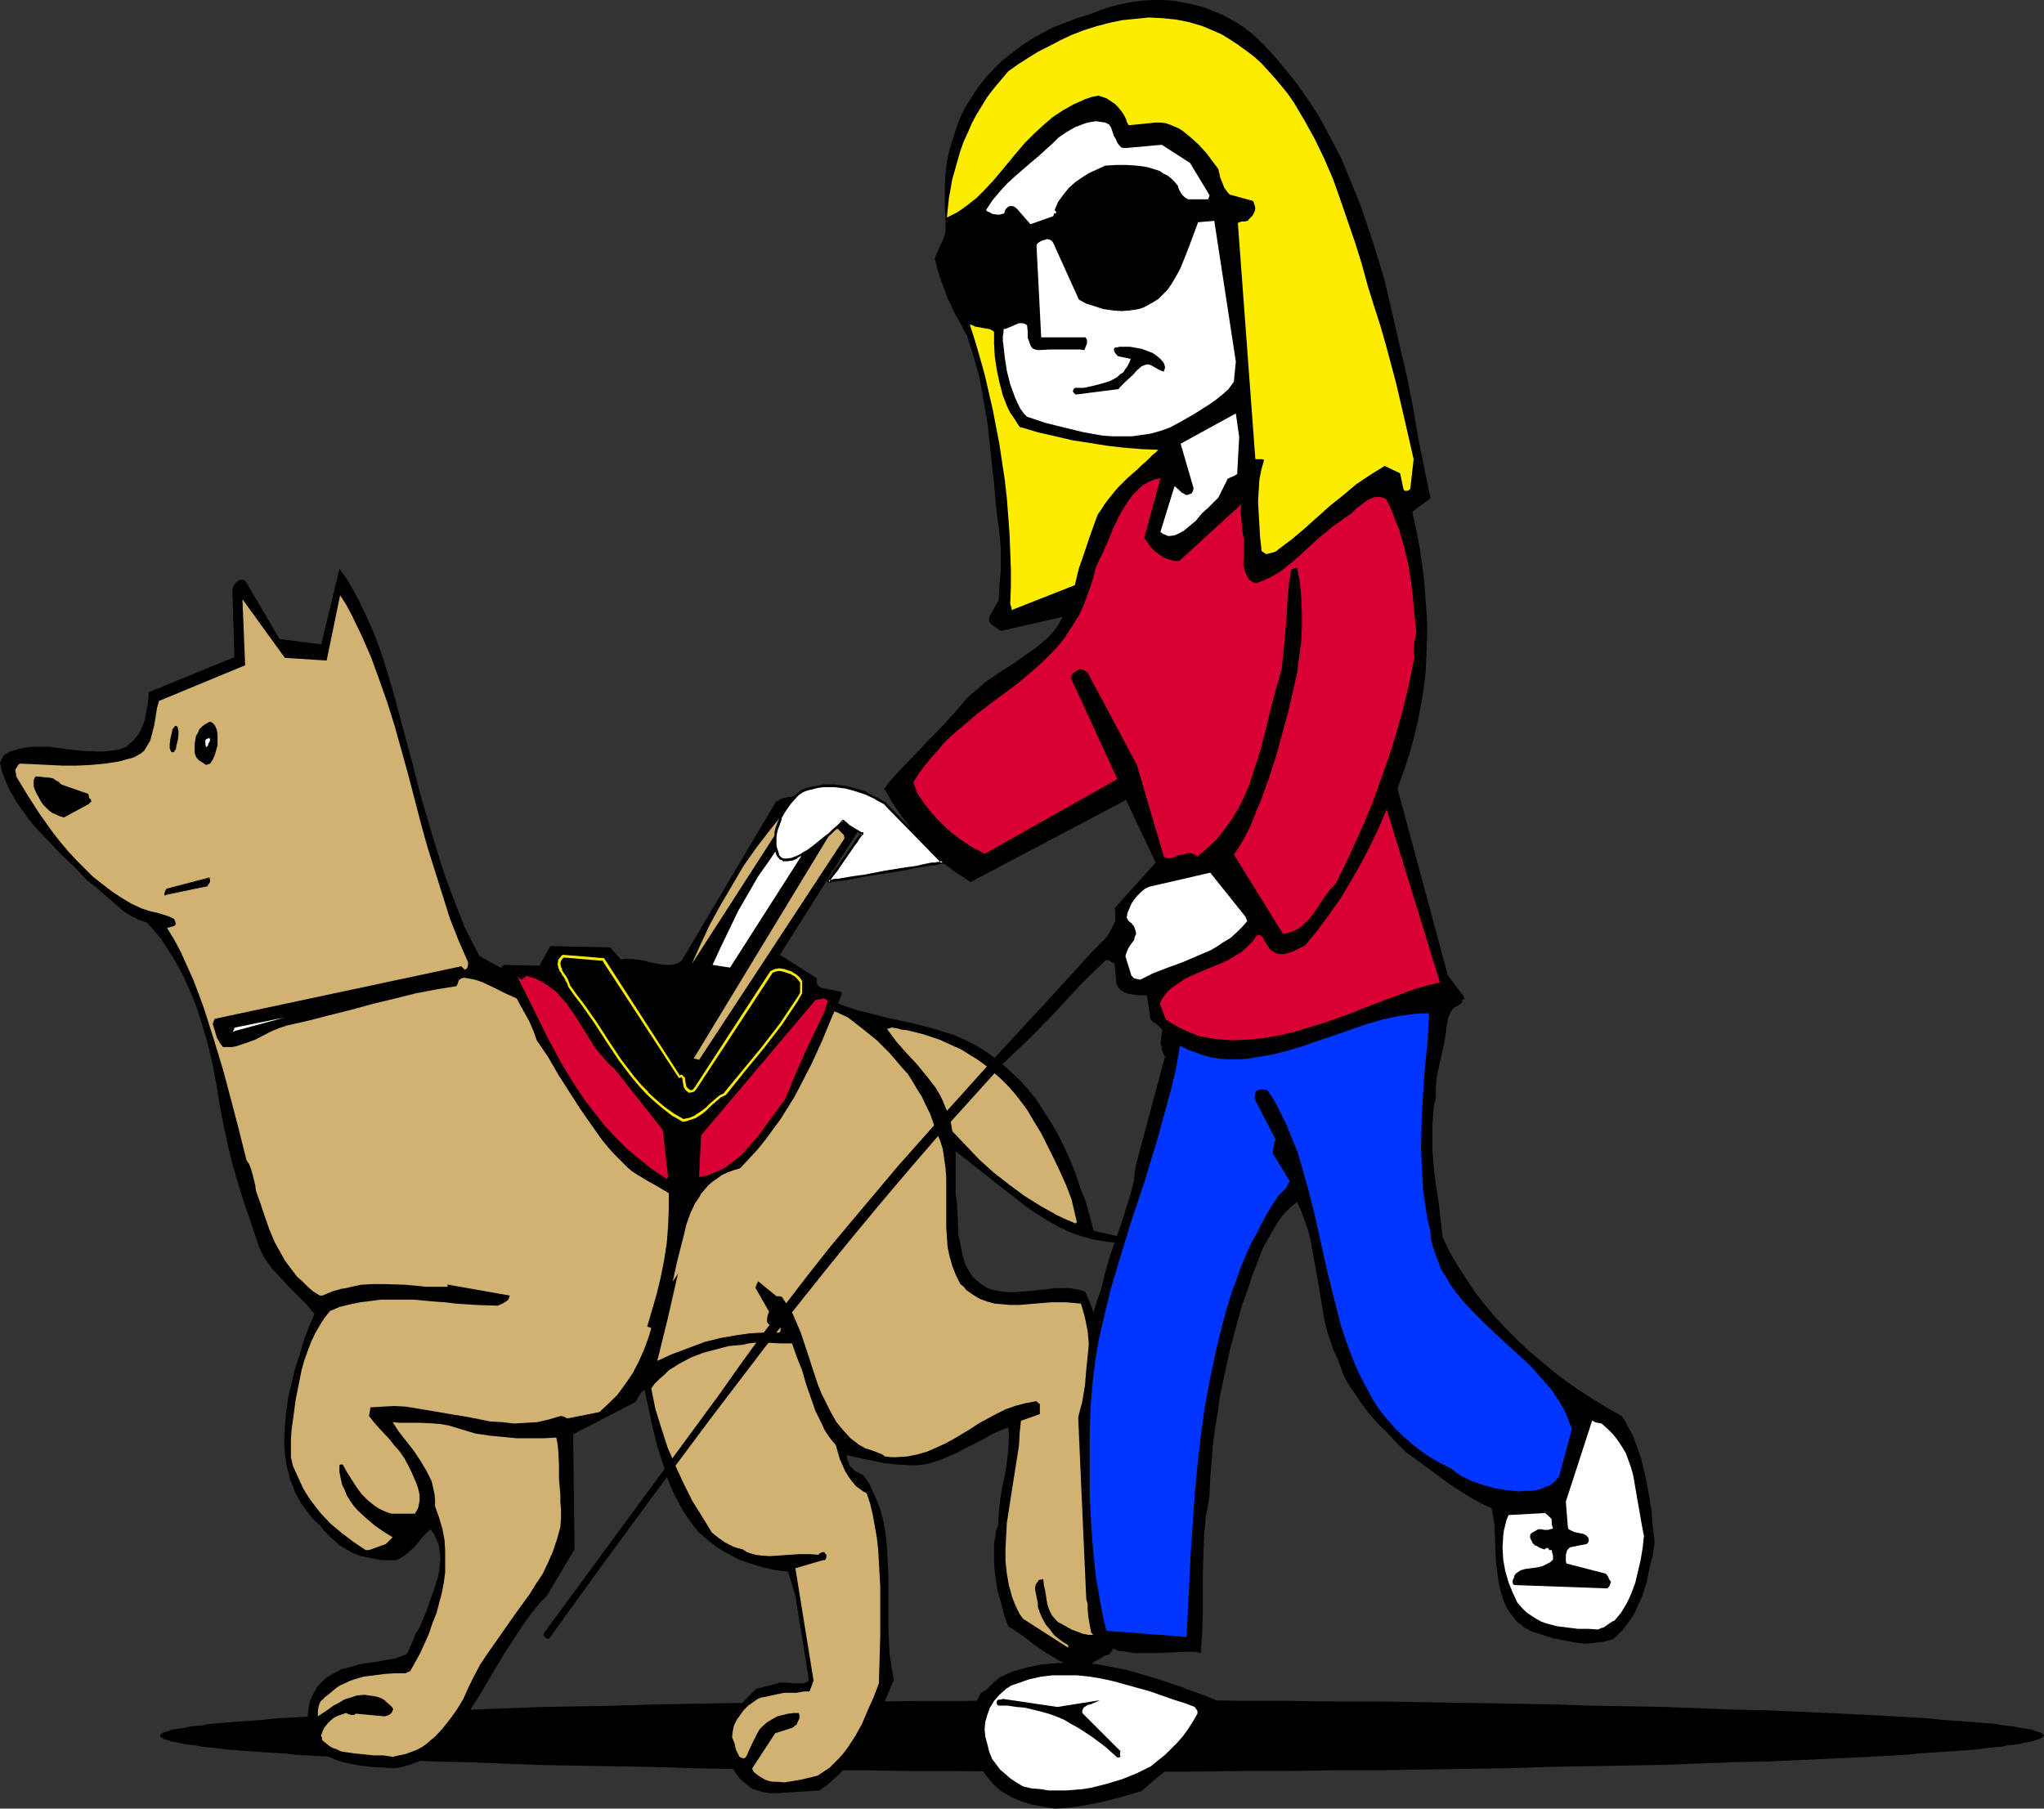
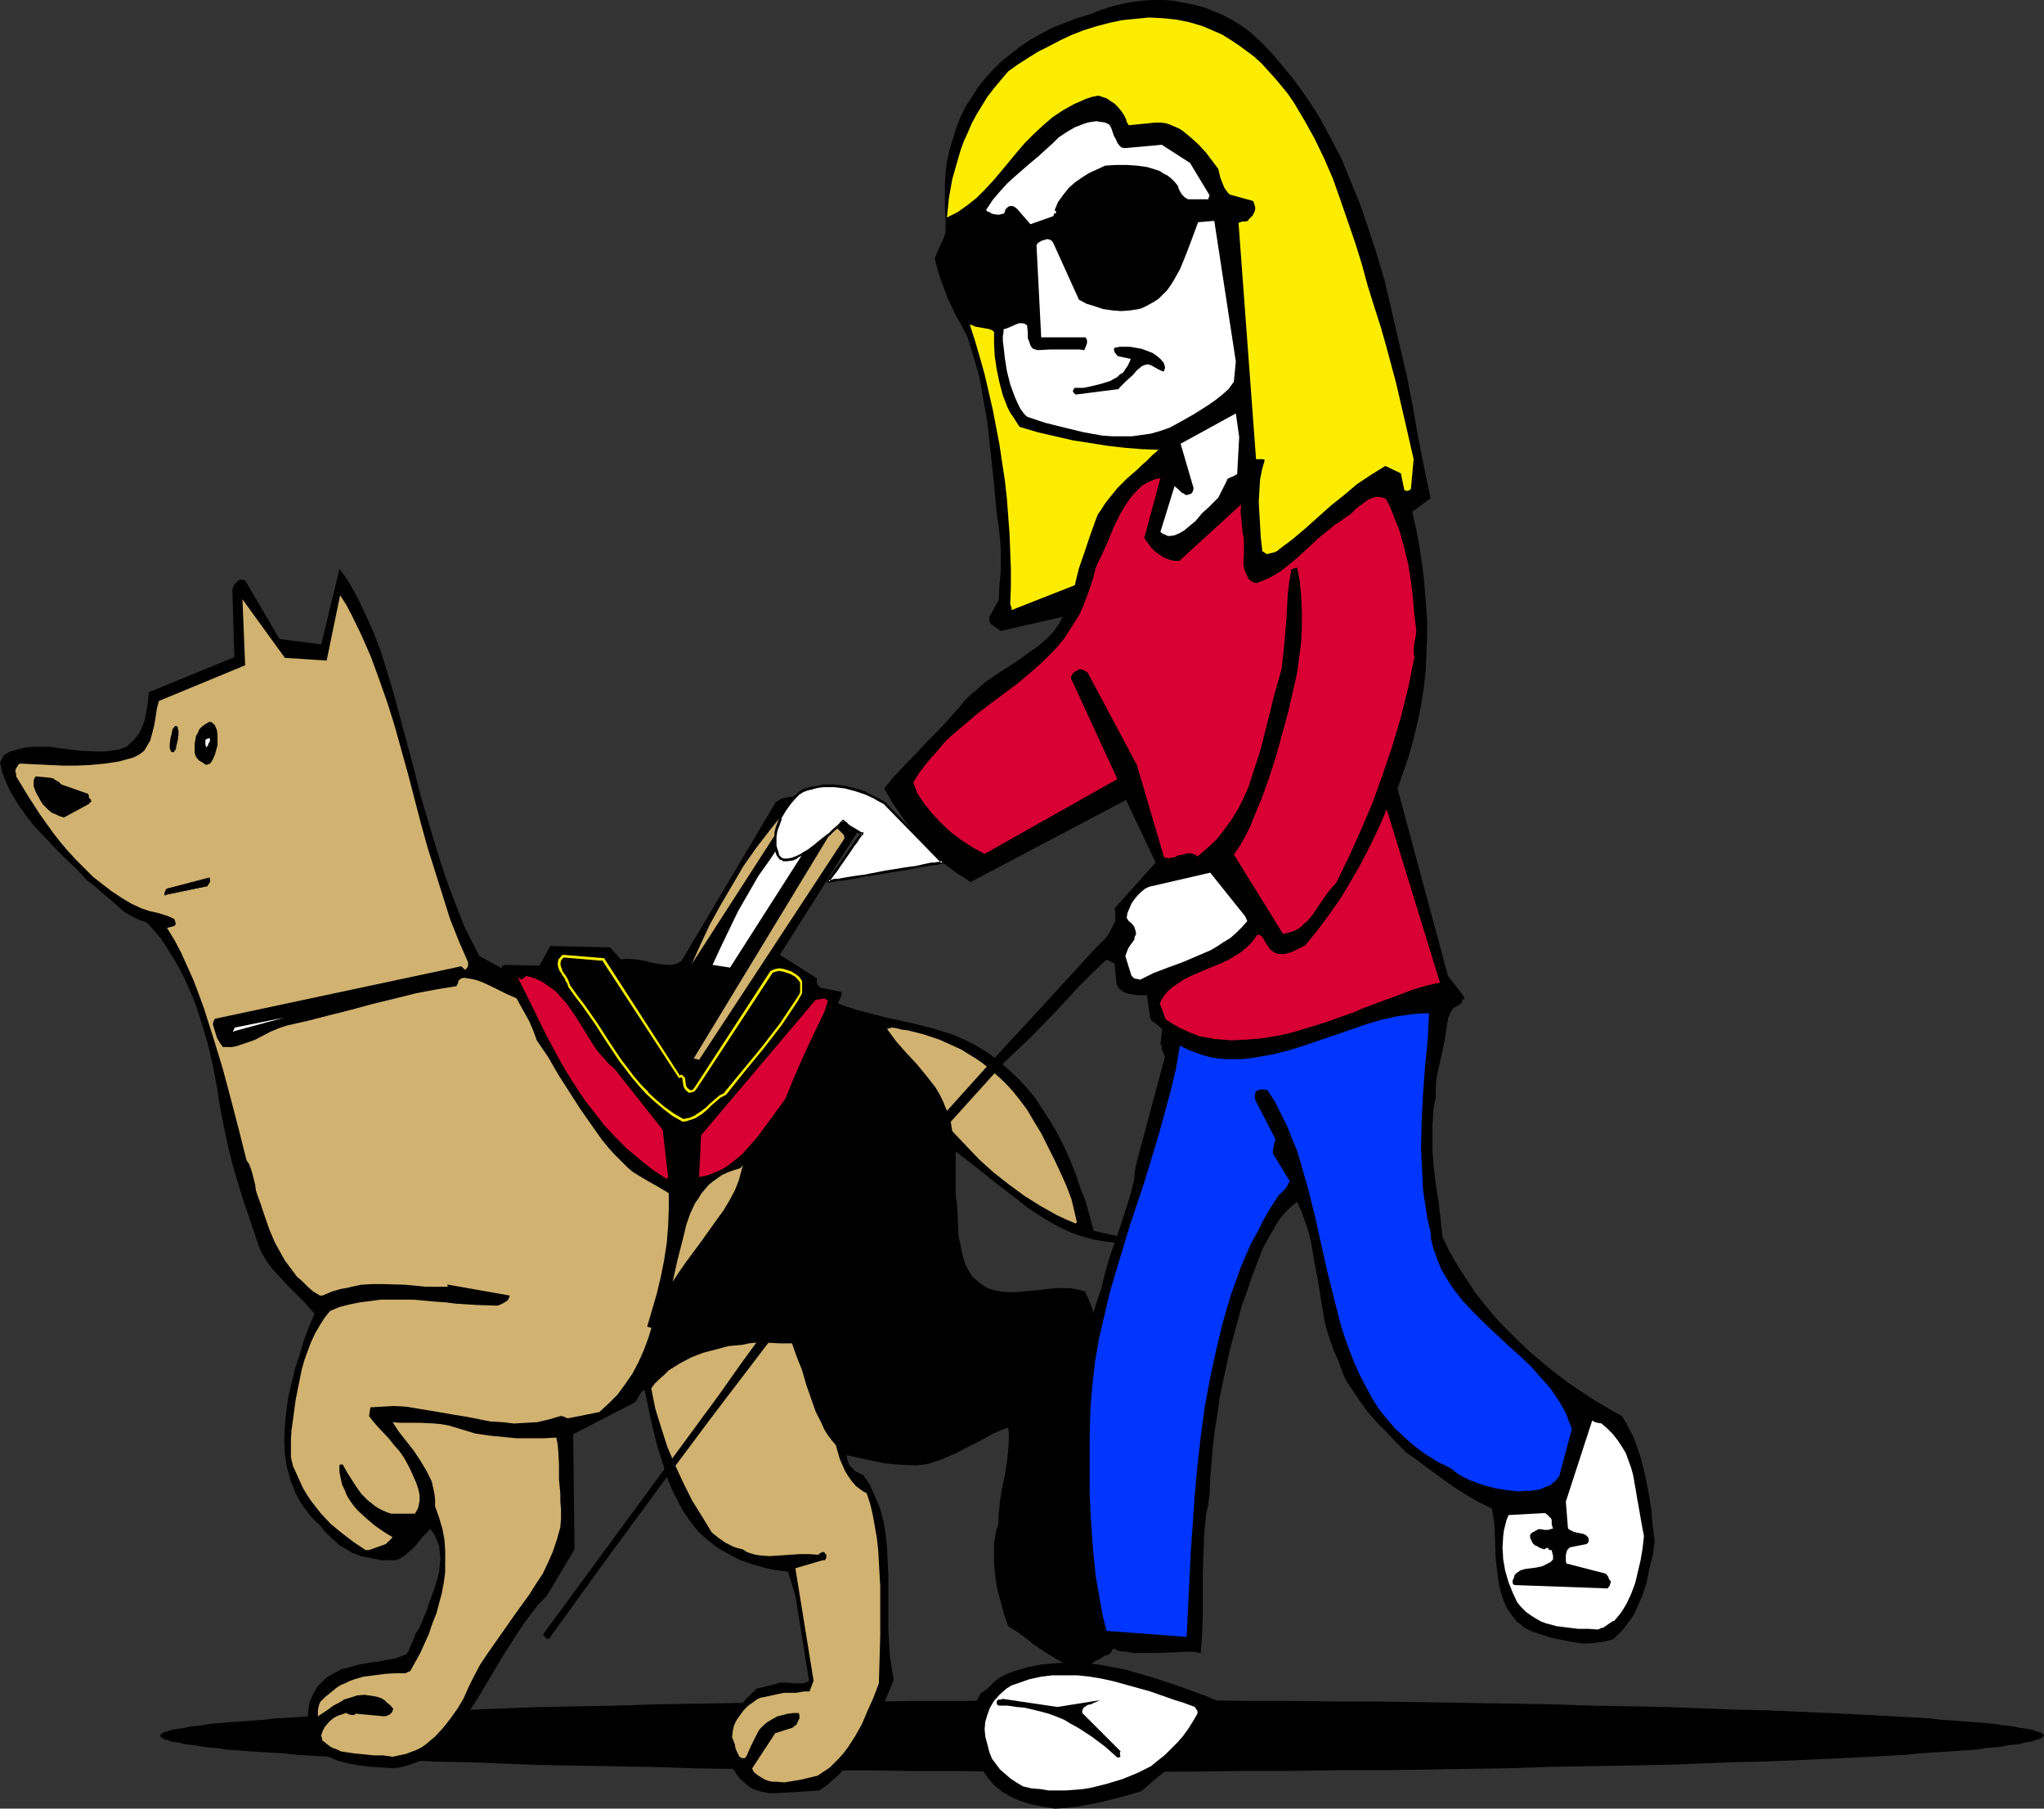
<svg xmlns="http://www.w3.org/2000/svg" xmlns:ns1="http://sodipodi.sourceforge.net/DTD/sodipodi-0.dtd" xmlns:ns2="http://www.inkscape.org/namespaces/inkscape" version="1.0" width="129.766mm" height="114.845mm" id="svg44" ns1:docname="Dog - Seeing Eye.wmf">
  <rect width="100%" height="100%" fill="#333333" stroke="none" />
  <ns1:namedview id="namedview44" pagecolor="#ffffff" bordercolor="#000000" borderopacity="0.25" ns2:showpageshadow="2" ns2:pageopacity="0.0" ns2:pagecheckerboard="0" ns2:deskcolor="#d1d1d1" ns2:document-units="mm" />
  <defs id="defs1">
    <pattern id="WMFhbasepattern" patternUnits="userSpaceOnUse" width="6" height="6" x="0" y="0" />
  </defs>
  <path style="fill:#000000;fill-opacity:1;fill-rule:evenodd;stroke:none" d="m 232.542,42.663 v -2.424 0.162 l -0.162,0.323 -0.323,0.97 -0.162,0.485 0.162,0.323 0.162,0.162 v 0 z" id="path1" />
  <path style="fill:#000000;fill-opacity:1;fill-rule:evenodd;stroke:none" d="m 264.377,408.042 h 11.635 11.474 l 11.312,0.162 h 10.989 l 10.989,0.162 h 10.666 l 10.504,0.162 10.181,0.162 10.019,0.162 9.696,0.162 9.534,0.323 9.211,0.162 8.726,0.162 8.565,0.323 8.242,0.323 7.918,0.162 3.717,0.162 3.717,0.162 3.555,0.162 3.555,0.162 3.394,0.162 3.394,0.162 3.232,0.162 3.07,0.162 2.909,0.162 2.909,0.162 2.909,0.162 2.586,0.162 2.586,0.323 2.424,0.162 2.424,0.162 2.101,0.162 2.101,0.162 1.939,0.162 1.939,0.162 1.778,0.323 1.454,0.162 1.454,0.162 1.454,0.323 1.131,0.162 1.131,0.162 0.808,0.162 0.808,0.323 0.646,0.162 0.485,0.162 0.485,0.323 0.162,0.162 0.162,0.162 -0.162,0.323 -0.162,0.162 -0.485,0.323 -0.485,0.162 -0.646,0.162 -0.808,0.323 -0.808,0.162 -1.131,0.162 -1.131,0.323 -1.454,0.162 -1.454,0.162 -1.454,0.323 -1.778,0.162 -1.939,0.162 -1.939,0.323 -2.101,0.162 -2.101,0.162 -2.424,0.162 -2.424,0.162 -2.586,0.162 -2.586,0.162 -2.909,0.323 -2.909,0.162 -2.909,0.162 -3.07,0.162 -3.232,0.162 -3.394,0.162 -3.394,0.162 -3.555,0.162 -3.555,0.162 -3.717,0.162 -3.717,0.162 -7.918,0.162 -8.242,0.323 -8.565,0.323 -8.726,0.162 -9.211,0.162 -9.534,0.162 -9.696,0.323 -10.019,0.162 -10.181,0.162 -10.504,0.162 h -10.666 l -10.989,0.162 h -10.989 l -11.312,0.162 H 276.012 264.377 252.904 241.43 l -11.312,-0.162 h -11.15 l -10.989,-0.162 h -10.666 l -10.504,-0.162 -10.181,-0.162 -10.019,-0.162 -9.696,-0.323 -9.534,-0.162 -9.211,-0.162 -8.888,-0.162 -8.403,-0.323 -8.242,-0.323 -7.918,-0.162 -3.717,-0.162 -3.717,-0.162 -3.555,-0.162 -3.555,-0.162 -3.394,-0.162 -3.394,-0.162 -3.232,-0.162 -3.07,-0.162 -2.909,-0.162 -2.909,-0.162 -2.747,-0.323 -2.747,-0.162 -2.586,-0.162 -2.424,-0.162 -4.525,-0.323 -2.101,-0.162 -1.939,-0.323 -1.939,-0.162 -1.616,-0.162 -1.616,-0.323 -1.454,-0.162 -1.293,-0.162 -1.293,-0.323 -0.97,-0.162 -0.97,-0.162 -0.808,-0.323 -0.646,-0.162 -0.485,-0.162 -0.323,-0.323 -0.323,-0.162 v -0.323 -0.162 l 0.323,-0.162 0.323,-0.323 0.485,-0.162 0.646,-0.162 0.808,-0.323 0.97,-0.162 0.97,-0.162 1.293,-0.162 1.293,-0.323 1.454,-0.162 1.616,-0.162 1.616,-0.323 1.939,-0.162 1.939,-0.162 2.101,-0.162 4.525,-0.323 2.424,-0.162 2.586,-0.323 2.747,-0.162 2.747,-0.162 2.909,-0.162 2.909,-0.162 3.07,-0.162 3.232,-0.162 3.394,-0.162 3.394,-0.162 3.555,-0.162 3.555,-0.162 3.717,-0.162 3.717,-0.162 7.918,-0.162 8.242,-0.323 8.403,-0.323 8.888,-0.162 9.211,-0.162 9.534,-0.323 9.696,-0.162 10.019,-0.162 10.181,-0.162 10.504,-0.162 h 10.666 l 10.989,-0.162 h 11.15 l 11.312,-0.162 h 11.474 z" id="path2" />
  <path style="fill:#000000;fill-opacity:1;fill-rule:evenodd;stroke:none" d="m 186.648,404.002 -5.171,1.293 -2.586,2.586 -1.131,1.293 -1.131,1.293 -0.97,1.454 -0.808,1.293 -0.646,1.454 -0.646,1.616 0.162,1.778 0.323,1.778 0.323,1.616 0.646,1.454 0.808,1.454 0.808,1.293 0.97,1.293 1.131,0.97 0.97,0.808 0.97,0.646 1.131,0.323 0.97,0.323 1.778,0.323 h 2.101 l 10.019,-0.646 1.778,-1.293 1.454,-1.293 1.454,-1.293 1.293,-1.454 1.293,-1.454 1.131,-1.616 2.262,-3.232 2.101,-3.555 1.778,-3.555 1.616,-3.878 1.616,-3.878 -0.485,-2.909 -0.485,-3.232 -0.162,-3.07 -0.162,-3.232 v -12.928 l -0.162,-3.232 -0.162,-3.232 -0.323,-3.07 -0.485,-3.07 -0.808,-3.07 -1.131,-2.747 -0.646,-1.454 -0.646,-1.454 -0.808,-1.293 -0.97,-1.293 -0.485,-0.162 -0.646,-0.323 -0.646,-0.323 -0.646,-0.646 -0.646,-0.646 -0.323,-0.646 -0.323,-0.97 -0.162,-0.97 2.909,0.646 3.07,0.646 3.07,0.646 3.232,0.323 3.07,0.162 h 1.616 l 1.616,-0.162 1.454,-0.323 1.454,-0.485 1.454,-0.485 1.454,-0.646 1.939,-0.808 1.778,-0.97 3.555,-1.778 3.555,-1.939 1.778,-0.808 1.778,-0.646 0.162,1.293 v 1.454 l -0.162,2.747 -0.323,2.909 -0.485,3.07 -0.646,2.909 -0.485,3.07 -0.323,3.07 -0.162,2.909 -0.485,1.454 -0.485,3.07 v 1.616 3.07 l 0.323,3.232 0.485,3.07 0.808,2.909 0.808,3.07 0.97,2.747 2.262,1.454 2.262,1.616 1.131,0.97 1.131,0.808 2.424,1.616 2.424,1.454 1.131,0.646 1.293,0.485 1.293,0.485 1.454,0.162 h 1.293 l 1.454,-0.162 0.646,-0.646 0.646,-0.485 1.293,-0.646 0.97,-0.646 1.131,-0.323 0.485,-0.646 0.485,-0.808 0.97,-1.778 0.808,-1.939 0.97,-1.616 0.485,-2.424 0.323,-2.424 v -2.424 l -0.323,-2.262 -0.485,-2.101 -0.808,-2.101 -0.97,-1.778 -1.131,-1.616 -0.97,-1.616 -0.646,-1.616 -0.646,-1.616 -0.485,-1.616 -0.162,-1.778 -0.323,-1.778 -0.162,-3.394 0.162,-3.555 v -1.616 -1.778 -3.394 l -0.162,-1.778 -0.323,-1.616 0.162,-4.686 0.485,-9.211 0.162,-4.525 -0.323,-4.525 -0.162,-2.262 -0.323,-2.262 -0.485,-2.101 -0.646,-2.262 -0.808,-2.101 -0.97,-2.101 -1.778,-0.485 -1.939,-0.323 h -1.778 -1.778 l -3.878,0.485 -3.717,0.323 -1.778,0.162 h -1.778 l -1.778,-0.162 -1.616,-0.323 -1.616,-0.485 -1.454,-0.97 -0.646,-0.485 -1.454,-1.293 -0.646,-0.97 -0.646,-1.131 -0.485,-0.97 -0.646,-2.262 -0.485,-2.424 -0.485,-2.262 -0.162,-4.848 -0.162,-2.424 -0.323,-2.424 v -10.342 l 5.01,3.878 4.848,3.878 4.848,3.717 2.424,1.939 2.424,1.616 2.586,1.616 2.586,1.454 2.747,1.293 2.747,0.97 2.909,0.808 3.07,0.485 1.454,0.162 1.616,0.162 h 1.616 l 1.616,-0.162 h 0.485 v -0.162 -0.323 l -0.485,-0.162 -9.373,-2.101 -0.97,-3.555 -0.97,-3.555 -1.293,-3.232 -1.131,-3.394 -1.293,-3.232 -1.454,-3.232 -1.454,-2.909 -1.778,-3.07 -1.778,-2.747 -1.778,-2.747 -2.101,-2.586 -2.101,-2.262 -2.424,-2.262 -2.424,-2.101 -2.586,-1.939 -2.909,-1.778 -2.586,-1.293 -2.586,-1.131 -2.586,-0.808 -2.586,-0.808 -5.171,-1.293 -5.333,-1.131 -5.01,-1.293 -2.586,-0.646 -2.424,-0.808 -2.586,-0.97 -2.586,-1.131 -2.424,-1.293 -2.424,-1.616 -2.909,-0.162 -3.07,-0.162 -2.909,0.323 -3.07,0.162 -2.909,0.485 -3.07,0.323 -3.07,0.485 -3.07,0.323 -0.646,0.162 -0.808,0.323 h -1.616 l -1.616,0.162 h -0.808 l -0.808,0.162 -0.97,0.162 -1.131,0.162 -1.616,0.323 -1.454,0.162 -1.131,0.323 -1.454,0.162 -1.454,0.323 -0.97,0.162 -0.97,0.162 h -0.97 l -1.293,0.162 -2.101,0.323 h -2.262 l -2.101,-0.162 -2.101,-0.323 -4.04,-0.808 -1.939,-0.646 -1.939,-0.485 -17.776,-9.696 -1.778,-3.394 -1.778,-3.555 -1.454,-3.717 -1.454,-3.717 -1.454,-3.878 -1.293,-3.878 -2.424,-7.918 -2.424,-8.242 -2.101,-8.242 -2.262,-8.403 -2.262,-8.403 -1.454,-4.848 -1.454,-4.686 -1.778,-4.686 -1.939,-4.363 -0.808,-1.616 -0.646,-1.454 -1.454,-2.747 -1.616,-2.747 -0.808,-1.131 -0.97,-1.293 -4.363,18.099 -10.019,-1.293 -8.242,-14.059 -0.646,-0.162 h -0.485 l -0.485,0.162 -0.323,0.323 -0.646,0.646 -0.485,1.131 0.485,16.322 -20.523,8.403 -0.162,1.616 -0.162,1.616 -0.323,1.616 -0.323,1.778 -0.646,1.778 -0.808,1.616 -0.646,0.808 -0.646,0.808 -0.808,0.646 -0.808,0.808 -1.778,0.646 -1.939,0.323 -1.778,0.162 h -1.939 l -3.717,-0.162 -3.878,-0.485 -3.717,-0.485 H 9.696 7.918 l -1.778,0.162 -1.939,0.485 -1.778,0.485 -1.616,0.97 -0.162,0.485 -0.323,0.485 -0.162,0.485 L 0,182.932 v 0 l 0.485,2.262 0.808,2.101 0.808,1.939 1.131,1.939 1.131,1.939 1.293,1.778 1.293,1.778 1.454,1.778 3.07,3.232 3.232,3.394 3.232,3.07 3.07,3.232 1.939,1.454 1.616,1.454 3.394,2.909 1.616,1.454 1.778,1.131 1.939,0.97 0.97,0.323 0.97,0.323 1.778,1.939 1.616,1.939 1.454,2.262 1.454,2.262 1.293,2.262 1.293,2.424 1.131,2.586 1.131,2.586 0.97,2.586 0.808,2.586 1.616,5.333 1.293,5.494 0.485,2.586 0.485,2.586 0.808,5.171 0.97,4.848 0.97,4.525 1.131,4.525 1.293,4.363 1.293,4.202 1.454,4.202 1.454,4.363 0.485,1.454 0.485,1.293 0.646,1.293 0.646,1.131 1.616,2.262 1.939,2.101 1.939,2.101 2.101,2.101 2.101,2.101 2.101,2.424 -1.293,3.07 -1.293,3.394 -0.97,3.394 -1.131,3.394 -0.808,3.394 -0.808,3.394 -0.485,3.555 -0.323,3.394 -0.162,3.394 0.162,3.232 0.485,3.232 0.485,1.616 0.323,1.454 0.646,1.454 0.485,1.454 0.808,1.454 0.808,1.454 0.97,1.293 0.97,1.293 1.131,1.293 1.293,1.131 0.97,1.293 0.97,0.97 0.97,0.97 0.97,0.808 0.808,0.808 1.131,0.646 1.939,1.131 2.101,0.808 2.424,0.485 2.424,0.485 h 2.909 0.646 l 0.808,-0.323 1.293,-0.808 1.131,-0.97 1.131,-0.97 1.939,-2.424 0.97,-0.97 0.97,-0.97 0.97,1.293 0.646,1.454 0.485,1.293 0.162,1.616 0.162,1.454 -0.162,1.454 -0.162,1.616 -0.323,1.454 -0.97,3.07 -1.131,3.07 -0.485,1.616 -0.646,1.454 -1.131,2.747 -0.485,0.808 -0.485,0.646 -0.646,1.778 -0.808,1.778 -0.323,0.808 -0.485,0.646 -1.293,0.485 -1.293,0.485 -2.909,0.485 -1.454,0.323 -1.454,0.162 -2.909,0.485 -2.747,0.808 -1.454,0.323 -1.131,0.646 -1.293,0.646 -1.293,0.808 -0.97,0.97 -1.131,1.131 -0.97,1.778 -0.808,1.778 -0.323,1.778 -0.162,1.616 0.162,1.778 0.323,1.616 0.485,1.778 0.646,1.616 0.646,0.97 0.808,0.808 0.97,0.646 0.97,0.646 1.131,0.485 1.131,0.485 2.586,0.646 2.586,0.485 2.747,0.323 2.747,0.162 2.586,0.162 1.454,-0.162 1.293,-0.323 1.131,-0.323 1.293,-0.485 2.101,-0.808 1.131,-0.485 1.131,-0.646 2.101,-1.939 1.939,-2.101 1.778,-2.262 1.778,-2.424 3.232,-5.01 3.07,-5.171 3.07,-5.171 3.232,-5.01 1.616,-2.424 1.778,-2.424 1.778,-2.262 1.939,-1.939 6.626,-11.15 -0.323,-27.634 14.382,-7.434 0.485,-0.323 0.323,-0.323 0.485,-0.97 0.646,-0.97 0.323,-0.323 0.485,-0.323 0.97,4.525 0.97,4.525 1.131,4.525 1.454,4.525 0.646,2.262 0.808,2.101 0.97,2.262 1.131,2.101 0.97,1.939 1.293,1.939 1.293,1.778 1.454,1.778 2.262,1.939 2.262,1.778 2.586,1.454 2.747,1.454 2.909,0.97 2.747,0.808 2.909,0.646 2.909,0.323 1.778,5.818 3.232,20.2 -0.162,0.323 -0.323,0.162 -0.808,0.323 h -2.262 l -1.293,-0.162 h -1.131 -0.808 -0.485 z" id="path3" />
  <path style="fill:#d1b270;fill-opacity:1;fill-rule:evenodd;stroke:none" d="m 94.213,421.616 1.454,-0.323 1.616,-0.323 1.293,-0.485 1.293,-0.485 1.293,-0.646 1.131,-0.808 1.131,-0.97 0.97,-0.808 1.939,-2.101 1.778,-2.262 1.616,-2.262 1.454,-2.424 1.293,-2.909 1.293,-2.586 1.454,-2.747 1.616,-2.424 3.394,-4.848 3.394,-4.848 3.394,-4.686 1.616,-2.586 1.616,-2.424 1.293,-2.747 1.131,-2.586 0.97,-2.909 0.808,-2.909 0.162,-2.101 v -2.101 l -0.162,-1.939 v -1.778 l -0.162,-1.778 -0.162,-1.778 v -3.394 l -0.162,-3.232 -0.162,-1.778 -0.323,-1.616 -3.07,0.162 h -3.232 -3.232 l -3.232,-0.323 -3.394,-0.323 -3.232,-0.485 -3.232,-0.97 -3.232,-0.97 -1.778,-0.323 -1.778,-0.162 -3.394,-0.162 h -3.232 -1.778 l -1.454,-0.162 1.454,2.262 1.778,2.262 1.778,2.262 1.616,2.424 1.454,2.424 0.646,1.293 0.646,1.293 0.323,1.454 0.323,1.454 0.162,1.454 v 1.616 l 0.97,2.747 0.808,2.747 0.485,2.586 0.162,2.586 v 2.586 2.586 l -0.323,2.424 -0.485,2.586 -0.646,2.424 -0.646,2.424 -0.97,2.424 -0.808,2.424 -2.101,4.686 -2.424,4.363 -0.485,0.162 -0.323,0.162 -0.323,0.162 h -0.162 -2.424 l -2.424,0.162 -2.424,0.323 -2.586,0.323 -2.262,0.646 -1.293,0.485 -0.97,0.485 -1.131,0.485 -0.97,0.646 -0.97,0.808 -0.97,0.808 -0.646,0.485 -0.646,0.646 -0.485,0.485 -0.323,0.646 -0.162,0.646 -0.162,0.808 v 0.646 0.808 l 2.424,-1.616 1.293,-0.97 1.293,-0.646 1.293,-0.808 1.616,-0.485 1.454,-0.485 1.778,-0.162 1.131,0.162 1.131,0.162 0.808,0.162 0.97,0.323 0.808,0.485 0.646,0.646 0.808,0.646 0.646,0.808 -0.323,0.808 -0.485,0.485 -0.646,0.323 -0.646,0.162 -6.949,-0.646 -0.162,0.162 -0.162,0.162 h -0.646 l -0.646,-0.162 -0.646,-0.323 -0.97,0.323 -0.97,0.323 -0.97,0.485 -0.808,0.646 -0.646,0.646 -0.808,0.97 -0.485,0.97 -0.323,0.97 v 0.323 l 0.162,0.162 v 0.485 l 0.162,0.323 0.808,0.646 0.808,0.646 0.808,0.485 0.97,0.323 0.97,0.485 0.97,0.162 2.262,0.323 4.686,0.485 h 2.262 z" id="path4" />
-   <path style="fill:#d1b270;fill-opacity:1;fill-rule:evenodd;stroke:none" d="m 256.297,395.437 v -0.646 l -1.131,-0.646 -1.131,-0.808 -1.131,-0.97 -0.97,-1.293 -0.97,-1.131 -0.808,-1.454 -0.646,-1.454 -0.485,-1.454 v -0.808 l -0.162,-0.808 -0.323,-1.616 -0.162,-0.808 v -0.646 l 0.162,-0.646 0.485,-0.646 0.162,-0.323 0.323,-0.162 h 0.323 l 0.485,-0.162 0.162,1.454 0.323,1.454 0.485,3.07 0.485,1.454 0.646,1.293 0.97,1.131 0.485,0.485 0.646,0.323 2.586,1.454 1.293,0.485 1.293,0.485 1.454,0.323 h 1.293 l 1.454,-0.162 1.454,-0.485 0.323,-3.07 v -3.07 l -0.162,-3.07 -0.323,-3.07 -0.485,-3.07 -0.646,-3.07 -1.454,-6.141 -1.293,-6.302 -0.485,-3.07 -0.323,-3.232 v -3.232 -3.232 l 0.485,-3.394 0.323,-1.778 0.485,-1.616 -0.323,-14.706 -0.162,-3.555 -0.323,-3.555 -0.646,-3.232 -0.485,-1.778 -0.485,-1.616 -1.778,-0.162 -1.778,-0.162 h -1.778 -1.778 l -3.878,0.323 -3.878,0.323 h -2.101 l -1.778,-0.162 -1.939,-0.162 -1.778,-0.485 -1.778,-0.646 -1.616,-0.97 -1.616,-1.131 -0.646,-0.808 -0.808,-0.646 -1.131,-2.262 -0.808,-2.101 -0.646,-2.262 -0.485,-2.262 -0.162,-2.424 -0.162,-2.262 v -9.534 -2.424 l -0.162,-2.262 -0.323,-2.262 -0.323,-2.262 -0.646,-2.101 -0.97,-2.101 -0.646,-2.101 -0.808,-2.262 -0.97,-1.939 -0.97,-2.101 -1.131,-1.778 -1.131,-1.939 -1.131,-1.778 -1.454,-1.616 -2.909,-3.394 -3.07,-3.07 -3.394,-2.747 -3.555,-2.747 -2.424,-1.131 -2.424,-0.97 -2.424,-0.808 -2.424,-0.485 -2.586,-0.485 -2.424,-0.162 -2.424,-0.162 -2.586,-0.162 -4.848,0.323 -4.848,0.485 -4.848,0.485 -4.686,0.808 1.131,5.01 0.808,5.171 0.646,5.171 0.323,5.333 0.162,5.333 -0.323,5.333 -0.323,5.333 -0.485,5.333 -0.646,5.333 -0.97,5.333 -0.97,5.494 -1.131,5.333 -2.424,10.666 -2.586,10.504 3.555,-1.616 3.878,-1.454 3.878,-1.454 3.878,-0.97 3.717,-0.646 3.394,-0.485 3.394,-0.162 h 3.555 l 0.323,-0.323 v -0.485 -0.323 l -0.162,-0.323 -0.485,-0.808 -0.646,-0.646 -0.162,0.162 v 0.162 l -0.162,0.323 v 0.323 h -0.323 l -0.162,0.162 v 0.162 0 h -0.162 l -0.162,-0.162 -0.323,-0.162 -0.323,-0.323 -0.162,-0.323 v -0.323 -0.485 l 0.162,-0.808 0.323,-0.808 -3.232,-5.656 v -0.323 l 0.162,-0.323 0.162,-0.485 0.323,-0.485 4.363,3.555 h 0.485 0.323 l 0.485,0.162 1.293,1.939 1.293,2.101 0.97,2.262 0.97,2.262 1.616,4.848 1.616,5.01 0.808,2.424 0.97,2.424 1.131,2.262 1.131,2.262 1.293,2.262 1.616,1.939 1.778,1.939 2.101,1.616 0.646,0.323 0.808,0.485 1.616,0.485 1.616,0.646 0.808,0.323 0.646,0.485 1.454,0.162 h 1.293 l 2.586,-0.162 2.424,-0.485 2.262,-0.646 2.262,-0.97 2.101,-0.97 2.101,-1.131 4.04,-2.424 1.939,-1.293 4.202,-2.262 2.262,-1.131 2.262,-0.808 2.424,-0.646 2.586,-0.485 h 0.162 l 0.162,0.162 0.323,0.323 0.323,0.162 v 2.424 l -4.525,1.616 -0.323,2.909 -0.162,3.07 -0.97,6.141 -0.485,3.07 -0.485,3.07 -0.97,6.302 -0.162,3.07 -0.162,3.07 v 2.909 l 0.323,3.07 0.485,2.747 0.808,2.909 0.485,1.293 0.646,1.454 0.646,1.293 0.808,1.131 z" id="path5" />
  <path style="fill:#d1b270;fill-opacity:1;fill-rule:evenodd;stroke:none" d="m 88.557,372.005 4.04,-1.454 1.616,-1.616 -2.101,-1.293 -2.101,-1.454 -2.101,-1.778 -2.101,-1.939 -0.97,-1.131 -0.808,-1.131 -0.808,-1.293 -0.485,-1.293 -0.646,-1.293 -0.323,-1.454 -0.323,-1.616 v -1.616 0 l 0.162,-0.162 h 0.323 0.323 l 0.97,1.778 1.131,1.778 1.131,1.778 1.293,1.778 1.454,1.454 1.616,1.293 0.97,0.646 0.97,0.485 1.131,0.485 0.97,0.323 h 5.656 l 0.485,-0.808 0.323,-0.646 0.162,-0.808 0.162,-0.808 v -1.454 l -0.323,-1.454 -0.485,-1.454 -1.293,-2.909 -0.323,-0.646 -0.323,-0.646 -0.97,-1.778 -1.131,-1.616 -1.293,-1.454 -1.131,-1.454 -2.586,-2.747 -1.131,-1.293 -1.131,-1.454 0.323,-2.101 2.909,-0.162 2.747,-0.162 2.909,0.162 2.909,0.485 5.818,0.97 2.747,0.485 3.07,0.485 5.656,1.131 2.909,0.162 2.747,0.323 2.909,-0.162 2.747,-0.162 2.747,-0.646 2.747,-0.808 h 0.323 l 0.646,0.162 0.485,0.323 h 0.646 l 7.272,-1.454 2.262,-2.101 2.101,-2.101 1.778,-2.424 1.778,-2.586 1.454,-2.747 1.293,-2.909 1.131,-3.07 0.97,-3.232 0.808,-2.424 0.97,-2.424 1.293,-2.424 1.454,-2.424 1.616,-2.424 1.778,-2.586 3.717,-5.01 3.555,-5.01 1.778,-2.424 1.454,-2.424 1.293,-2.424 0.97,-2.424 0.646,-2.424 0.323,-1.131 0.162,-1.131 -0.162,-1.778 -0.162,-1.778 -0.485,-3.394 -0.485,-1.616 -0.162,-1.778 -0.323,-1.778 -0.162,-1.939 -0.808,-3.07 -0.97,-3.07 -0.97,-3.232 -1.131,-3.07 -1.293,-2.909 -1.454,-2.747 -0.808,-1.293 -0.808,-1.293 -0.97,-1.131 -1.131,-0.97 -1.778,0.323 -2.101,0.323 -2.262,0.162 -2.424,0.162 -2.586,0.162 -2.586,0.162 h -5.494 l -5.333,-0.162 -2.586,-0.162 -2.424,-0.162 -2.262,-0.323 -2.101,-0.323 -1.778,-0.323 -1.616,-0.485 h -0.808 l -1.131,-0.323 -1.131,-0.485 -1.293,-0.485 -2.909,-1.293 -2.909,-1.454 -2.747,-1.293 -1.293,-0.485 -1.293,-0.323 -0.97,-0.162 -0.97,-0.162 -0.646,0.162 -0.646,0.485 -0.162,0.646 -0.323,0.646 -0.808,1.454 -0.808,1.939 -1.131,2.101 -0.97,2.101 -1.293,2.424 -2.586,5.01 -2.424,5.01 -1.131,2.262 -1.131,2.262 -0.97,2.101 -0.808,1.939 -0.646,1.616 -0.323,0.646 -0.162,0.646 -0.646,2.747 -0.323,2.586 v 2.586 l 0.162,2.424 0.323,2.424 0.323,2.424 0.646,2.262 0.808,2.424 1.616,4.525 1.939,4.848 2.101,4.848 0.97,2.586 0.808,2.747 19.23,3.394 -0.162,0.485 -0.162,0.323 -0.162,0.323 -0.485,0.323 -0.808,0.485 -1.131,0.485 -5.01,-0.162 -5.01,-0.323 -2.586,-0.323 -2.424,-0.162 -5.171,-0.485 h -5.171 -2.586 l -2.424,0.323 -2.586,0.323 -2.424,0.485 -2.586,0.646 -2.262,0.97 -1.293,1.616 -1.131,1.778 -1.131,1.939 -0.97,2.101 -0.808,2.101 -0.808,2.262 -0.646,2.262 -0.485,2.424 -0.97,4.848 -0.646,4.848 -0.323,2.262 -0.162,2.424 v 2.262 1.939 l 0.485,2.101 0.808,1.778 0.808,1.778 0.808,1.778 0.97,1.616 0.97,1.454 1.131,1.454 1.131,1.454 2.424,2.586 2.747,2.262 2.747,2.101 2.909,1.939 z" id="path6" />
  <path style="fill:#d1b270;fill-opacity:1;fill-rule:evenodd;stroke:none" d="m 77.406,310.92 1.131,-0.485 1.131,-0.485 2.262,-0.646 1.131,-0.162 1.293,-0.323 2.262,-0.485 2.747,-0.162 h 2.747 l 5.171,0.162 5.01,0.485 h 2.586 2.586 l -1.454,-5.818 -1.131,-5.979 -0.97,-5.979 -0.485,-5.818 -0.323,-5.979 v -5.979 l 0.323,-5.979 0.646,-6.141 0.323,-3.07 0.646,-3.07 0.646,-3.07 0.808,-3.232 1.778,-6.141 1.778,-5.979 -5.01,0.808 -5.171,0.97 -5.171,1.293 -5.333,1.293 -5.333,1.454 -2.586,0.646 -2.586,0.646 -5.01,1.293 -5.01,1.131 -1.939,0.646 -1.939,0.808 -3.717,1.939 -1.778,0.646 -1.939,0.646 -0.97,0.323 -0.97,0.162 H 54.621 53.49 l -0.808,-1.131 -0.646,-1.131 -0.485,-1.616 -0.485,-1.616 0.162,-0.646 0.323,-0.646 59.146,-12.605 0.323,0.323 0.485,0.485 h 0.162 l 0.162,-0.162 0.323,-0.323 0.162,-0.646 v -0.646 l -2.262,-5.171 -2.101,-5.333 -1.778,-5.656 -1.778,-5.656 -1.778,-5.656 -1.616,-5.818 -3.07,-11.797 -3.232,-11.635 -1.778,-5.656 -1.939,-5.494 -1.939,-5.333 -2.262,-5.171 -2.424,-5.01 -1.293,-2.424 -1.454,-2.262 -3.232,15.675 -10.019,-0.646 -10.181,-14.059 0.646,15.837 -20.685,8.565 -0.485,1.778 -0.323,2.101 -0.323,1.939 -0.485,1.939 -0.485,1.778 -0.485,0.808 -0.485,0.808 -0.485,0.808 -0.808,0.646 -0.808,0.485 -0.97,0.485 -3.555,0.97 -3.232,0.485 -3.394,0.323 -3.394,0.162 h -3.394 l -3.394,-0.162 -6.787,-0.323 -0.323,0.162 -0.162,0.162 -0.485,0.808 -0.162,0.323 v 0.485 l 0.162,0.646 v 0.485 l 2.747,4.525 2.909,4.525 3.232,4.525 1.778,2.262 1.778,2.101 1.939,2.101 2.101,2.101 1.939,1.939 2.262,1.778 2.101,1.616 2.424,1.616 2.424,1.454 2.424,1.131 1.939,0.646 2.101,0.485 2.101,0.646 0.808,0.323 0.97,0.485 v 0.162 l 0.162,0.323 0.162,0.646 -0.162,0.323 -0.162,0.162 -0.485,0.162 -0.646,0.162 -0.646,0.162 1.778,2.909 1.616,3.07 1.454,3.232 1.454,3.232 1.293,3.394 1.293,3.555 2.262,7.11 2.262,7.434 1.939,7.272 1.939,7.434 1.778,7.11 0.646,0.97 0.485,1.293 0.323,1.131 0.323,1.293 0.323,1.293 0.162,1.293 0.485,1.454 0.485,1.293 1.131,3.394 1.131,3.232 1.293,3.07 1.616,2.909 0.808,1.454 0.97,1.293 0.97,1.293 0.97,1.293 1.293,1.131 1.293,1.293 1.293,1.131 1.616,0.97 z" id="path7" />
  <path style="fill:#d1b270;fill-opacity:1;fill-rule:evenodd;stroke:none" d="m 258.398,293.305 -1.293,-5.494 -1.293,-3.394 -1.454,-3.232 -1.454,-3.07 -1.616,-3.232 -1.454,-2.909 -1.778,-2.909 -1.616,-2.747 -1.939,-2.586 -1.293,-1.616 -1.454,-1.616 -1.454,-1.454 -1.454,-1.293 -1.454,-1.293 -1.616,-1.293 -1.616,-1.131 -1.616,-0.97 -1.778,-1.131 -1.778,-0.808 -1.778,-0.808 -1.778,-0.808 -3.878,-1.293 -3.878,-0.97 -1.454,-0.162 -0.485,-0.162 -0.646,-0.162 -1.131,-0.162 -0.485,0.162 -0.646,0.162 2.262,3.07 2.424,2.747 2.424,2.586 2.262,2.747 2.262,2.909 0.97,1.616 0.808,1.616 0.646,1.616 0.808,1.778 0.485,1.939 0.323,1.939 3.232,3.394 3.232,3.394 3.394,3.07 3.717,2.909 3.717,2.747 3.878,2.424 4.04,2.262 2.101,0.97 2.262,0.97 z" id="path8" />
  <path style="fill:#ffffff;fill-opacity:1;fill-rule:evenodd;stroke:none" d="m 56.398,247.411 11.958,-3.232 -11.958,2.424 v 0 l -0.162,0.162 -0.162,0.485 -0.162,0.162 v 0.162 h 0.162 z" id="path9" />
  <path style="fill:#000000;fill-opacity:1;fill-rule:evenodd;stroke:none" d="m 39.915,214.606 9.858,-1.939 0.162,-0.323 0.323,-0.485 0.162,-0.485 -0.162,-0.323 v -0.323 l -10.342,2.586 v 0.323 l -0.323,0.323 -0.162,0.485 v 0.162 l 0.162,0.323 z" id="path10" />
  <path style="fill:#000000;fill-opacity:1;fill-rule:evenodd;stroke:none" d="m 39.915,214.767 9.858,-2.101 0.162,-0.323 0.323,-0.485 0.162,-0.485 v -0.323 l -0.162,-0.485 -10.342,2.747 -0.162,0.323 v -0.162 l -0.162,0.485 -0.162,0.485 v 0.162 l 0.162,0.323 0.323,-0.162 v -0.162 l -0.323,0.162 v 0.162 -0.323 l -0.162,-0.162 0.162,-0.485 v 0 l 0.323,-0.323 v 0 l 0.162,-0.323 -0.162,0.162 10.342,-2.747 v 0 0.323 0.323 l -0.162,0.485 -0.162,0.485 v 0 l -0.323,0.162 h 0.162 l -9.858,2.101 z" id="path11" />
  <path style="fill:#000000;fill-opacity:1;fill-rule:evenodd;stroke:none" d="m 15.352,196.183 5.979,-3.232 0.162,-0.162 v -0.162 l 0.323,-0.162 0.162,-0.162 -0.162,-0.162 V 191.82 l -0.323,-0.162 -0.162,-0.323 v -0.323 l -0.162,-0.485 -6.464,-2.262 -0.646,-0.646 -0.646,-0.323 -0.646,-0.485 -0.808,-0.162 -1.616,-0.162 -1.778,-0.162 -0.323,0.485 -0.162,0.485 v 0.808 0.646 l 0.485,1.293 0.323,0.646 0.323,0.485 0.485,0.97 0.646,0.97 0.646,0.646 0.646,0.646 0.808,0.646 0.808,0.323 0.97,0.485 z" id="path12" />
  <path style="fill:#000000;fill-opacity:1;fill-rule:evenodd;stroke:none" d="m 50.419,183.255 0.646,-0.97 0.485,-1.131 0.323,-1.131 0.323,-1.131 v -1.293 -1.293 l -0.162,-1.131 -0.485,-1.131 -0.323,-0.323 -0.323,-0.323 -0.485,-0.162 h -0.162 l -0.323,0.162 -0.808,0.485 -0.646,0.485 -0.646,0.646 -0.323,0.808 -0.485,0.808 -0.162,0.97 -0.162,0.97 v 2.101 l 0.162,0.485 0.162,0.485 0.646,0.808 0.808,0.485 0.97,0.646 z" id="path13" />
  <path style="fill:#ffffff;fill-opacity:1;fill-rule:evenodd;stroke:none" d="m 49.934,178.892 v -0.323 l 0.323,-0.485 0.162,-0.485 -0.162,-0.485 -0.485,0.162 -0.323,0.162 -0.162,0.162 v 0.323 0.646 l 0.162,0.808 z" id="path14" />
  <path style="fill:#d1b270;fill-opacity:1;fill-rule:evenodd;stroke:none" d="m 188.102,406.264 h 0.162 0.162 0.646 0.97 0.97 l 1.939,-0.323 h 0.808 0.485 l 0.97,-2.586 -4.363,-26.987 6.626,-1.939 h 0.485 l 0.162,-0.323 0.162,-0.323 v -0.323 -0.323 l -0.323,-0.323 -0.162,-0.323 h -0.323 v 0 h -0.162 l -0.646,0.323 -0.162,0.162 -0.162,0.162 v 0 h 0.162 l -2.262,-0.162 h -2.424 l -4.686,0.323 -2.424,0.162 -2.262,-0.162 -1.131,-0.162 -1.131,-0.323 -0.97,-0.323 -0.97,-0.646 -1.293,-0.323 -0.97,-0.323 -0.97,-0.485 -0.97,-0.485 -1.616,-1.131 -1.616,-1.293 -2.262,-3.717 -2.424,-3.878 -2.101,-4.202 -1.939,-4.202 -1.939,-4.525 -1.454,-4.525 -1.454,-4.686 -0.97,-4.848 0.808,-1.131 1.131,-1.131 1.131,-0.97 1.131,-1.131 1.293,-0.808 1.293,-0.808 2.747,-1.454 2.909,-1.131 3.07,-0.808 3.07,-0.808 3.394,-0.323 1.454,-0.323 1.616,-0.162 h 2.909 l 2.909,0.162 h 1.454 1.454 l 1.131,3.232 1.293,3.232 0.97,3.394 1.131,3.232 1.131,3.232 1.454,2.909 0.646,1.454 0.808,1.293 0.97,1.293 0.97,1.131 0.97,3.394 0.646,1.454 0.646,1.454 0.808,1.293 0.808,1.131 0.97,1.131 1.293,0.97 0.485,0.323 0.323,0.162 0.323,0.162 0.162,0.162 0.808,2.424 0.646,2.747 0.485,2.747 0.485,2.747 0.323,2.909 0.162,2.909 0.323,5.818 v 5.979 5.818 l -0.162,5.818 -0.162,5.656 -1.293,3.394 -1.454,3.232 -1.293,3.07 -1.616,2.909 -1.778,2.747 -0.97,1.293 -1.131,1.293 -1.131,1.131 -1.131,1.131 -1.454,0.97 -1.454,0.97 -4.04,0.97 -1.939,0.323 -1.939,0.323 -1.939,-0.162 h -0.97 l -0.808,-0.162 -0.97,-0.323 -0.808,-0.485 -0.808,-0.485 -0.808,-0.646 -0.323,-0.323 -0.162,-0.323 -0.162,-0.323 v -0.162 l 5.494,-8.403 4.04,-1.293 0.323,-0.162 0.323,-0.323 0.485,-0.323 0.162,-0.485 0.485,-0.97 v -0.808 l -0.162,-0.485 h -1.293 l -1.293,0.162 -1.293,0.323 -1.293,0.323 -1.131,0.646 -1.131,0.646 -0.97,0.808 -0.97,0.97 -0.485,0.808 -0.485,0.97 -0.97,1.939 -0.808,1.778 -0.323,0.808 -0.485,0.646 h -0.646 l -0.646,-0.323 -0.323,-0.646 -0.323,-0.646 -0.323,-0.808 -0.162,-0.97 -0.646,-1.616 0.162,-1.454 0.323,-1.454 0.646,-1.293 0.808,-1.131 0.808,-1.131 1.131,-1.131 1.131,-0.808 1.131,-0.808 0.808,-0.323 0.97,-0.162 1.454,-0.323 1.454,-0.323 z" id="path15" />
  <path style="fill:#000000;fill-opacity:1;fill-rule:evenodd;stroke:none" d="m 42.339,174.206 0.162,0.162 0.162,0.162 v 0.323 l 0.162,0.485 v 0.97 l -0.162,1.293 -0.323,1.293 -0.162,0.97 -0.323,0.323 v 0.162 l -0.162,0.162 h -0.323 -0.162 l -0.162,-0.162 -0.162,-0.323 -0.162,-0.485 v -0.97 l 0.162,-1.293 0.323,-1.293 0.162,-0.97 0.323,-0.323 0.162,-0.323 0.323,-0.162 z" id="path16" />
  <path style="fill:#000000;fill-opacity:1;fill-rule:evenodd;stroke:none" d="m 202,238.684 -0.162,-0.646 -4.848,-0.97 -0.485,-0.323 -0.162,-0.162 -0.323,-0.485 v -0.646 -0.646 l -8.888,-5.656 19.069,-30.219 -0.646,-0.97 -0.808,-0.808 -0.97,-0.808 -0.97,-0.808 -2.262,-1.454 -1.293,-0.485 -0.97,-0.485 -1.616,-0.485 -1.616,-0.485 -1.616,-0.485 -1.616,-0.323 -1.454,-0.162 -1.454,0.162 -1.454,0.323 -0.646,0.485 -0.646,0.323 -22.624,38.138 -0.808,0.485 -0.808,0.323 -0.808,0.162 h -0.808 l -1.778,-0.162 -1.778,-0.323 -0.97,-0.162 -0.97,-0.323 -1.939,-0.323 -1.939,-0.162 h -0.97 l -0.97,0.162 -2.586,-2.909 -14.382,-0.323 -2.586,4.686 -8.565,-0.162 v 0.162 h -0.162 -0.323 v 0.162 0.323 l 0.97,2.101 0.97,2.101 2.262,4.363 2.424,4.363 0.97,2.262 0.808,2.262 2.747,4.04 2.424,4.202 2.586,4.04 2.586,4.04 2.586,3.717 2.747,3.878 1.454,1.778 1.454,1.616 1.616,1.616 1.616,1.616 1.131,0.97 1.293,0.808 2.424,1.454 2.586,1.454 2.424,1.454 v 3.878 l -0.162,4.04 -0.323,4.04 -0.646,4.202 -0.808,4.04 -0.97,4.04 -1.131,3.878 -1.131,3.878 0.323,0.162 h 0.162 l 0.808,0.323 0.808,-1.293 0.808,-1.131 1.131,-2.586 1.131,-2.747 0.808,-2.909 1.293,-5.818 1.454,-5.656 0.646,-2.747 0.97,-2.747 1.131,-2.424 0.808,-1.131 0.646,-1.131 0.808,-0.97 0.97,-1.131 0.97,-0.808 1.131,-0.808 1.131,-0.808 1.454,-0.646 1.293,-0.485 1.616,-0.485 2.101,-2.262 2.101,-2.262 1.939,-2.424 1.778,-2.424 1.778,-2.424 1.616,-2.586 1.616,-2.586 1.454,-2.747 2.747,-5.333 2.586,-5.656 2.262,-5.494 z" id="path17" />
  <path style="fill:#d90033;fill-opacity:1;fill-rule:evenodd;stroke:none" d="m 197.798,242.886 0.808,-2.586 -0.162,-0.323 -0.323,-0.162 -0.162,-0.162 h -0.485 l -0.808,0.162 -0.97,0.162 -27.472,32.482 -0.485,10.019 1.778,-0.323 1.616,-0.646 1.616,-0.646 1.454,-0.808 1.293,-0.97 1.454,-1.131 1.293,-1.131 1.131,-1.293 2.424,-2.747 2.262,-3.07 4.363,-5.979 2.262,-5.494 2.262,-5.171 2.424,-5.171 z" id="path18" />
  <path style="fill:#000000;fill-opacity:1;fill-rule:evenodd;stroke:none" d="m 192.142,238.361 v -2.909 l -0.485,-0.646 -0.808,-0.646 -0.97,-0.646 -0.97,-0.323 -0.97,-0.323 -0.97,-0.162 -0.97,0.162 -0.97,0.323 -17.938,27.795 -0.646,0.646 -0.485,0.323 h -0.485 l -0.808,-0.485 -0.323,-0.808 -0.162,-0.808 -0.162,-1.131 h -0.162 l -0.162,-0.162 v -0.162 -0.162 h -0.323 l -0.485,0.162 -18.099,-28.119 -9.534,-0.808 -0.162,0.162 -0.323,0.162 -0.162,0.323 -0.323,0.323 -0.162,0.97 0.162,0.808 0.323,0.646 0.323,0.808 0.485,0.646 0.485,0.808 0.485,0.808 0.162,0.808 1.778,2.262 1.616,2.101 2.909,4.363 2.909,4.525 3.07,4.363 3.07,4.04 1.616,2.101 1.778,1.939 1.939,1.778 2.101,1.616 2.101,1.616 2.424,1.454 0.808,-0.162 0.97,-0.162 1.454,-0.646 1.131,-0.808 1.293,-0.97 0.97,-0.97 1.131,-0.97 1.131,-0.97 1.293,-0.808 4.363,-5.494 4.686,-5.494 4.202,-5.656 2.101,-2.909 1.939,-2.909 0.162,-0.323 0.162,-0.323 0.162,-0.323 z" id="path19" />
  <path style="fill:#fced00;fill-opacity:1;fill-rule:evenodd;stroke:none" d="m 192.465,238.361 v -2.909 l -0.646,-0.97 -0.808,-0.646 -0.808,-0.485 -0.162,-0.162 -0.97,-0.323 v 0 l -0.97,-0.323 -1.131,-0.162 -0.97,0.162 -1.131,0.485 -18.099,27.795 v 0 l -0.485,0.646 v 0 l -0.323,0.162 v 0 h -0.485 0.162 l -0.646,-0.485 v 0 l -0.485,-0.646 0.162,0.162 -0.162,-0.808 v 0 l -0.162,-1.293 -0.323,-0.162 h 0.162 -0.162 v 0.162 -0.162 l -0.162,-0.323 -0.485,-0.162 -0.485,0.162 0.323,0.162 -18.261,-28.28 -9.858,-0.808 -0.323,0.162 -0.485,0.646 -0.323,0.323 -0.162,1.131 0.162,0.808 0.323,0.808 v 0 l 0.485,0.646 v 0.162 l 0.485,0.646 0.485,0.808 h -0.162 l 0.485,0.646 v 0 l 0.323,0.97 1.616,2.262 1.616,2.101 3.07,4.363 2.909,4.525 2.909,4.363 3.07,4.04 1.778,2.101 1.778,1.939 v 0 l 1.939,1.778 2.101,1.778 2.101,1.616 2.586,1.454 0.97,-0.162 0.808,-0.323 h 0.162 l 1.293,-0.485 0.162,-0.162 1.293,-0.808 1.131,-0.97 0.97,-0.97 1.131,-0.97 1.131,-0.97 1.293,-0.646 4.525,-5.656 4.525,-5.494 4.363,-5.656 1.939,-2.909 1.939,-2.909 v 0 l 0.323,-0.646 0.323,-0.485 0.323,-0.646 -0.485,-0.162 -0.323,0.646 -0.323,0.485 -0.323,0.485 v 0 l -1.939,2.909 -1.939,2.909 -4.363,5.656 -4.525,5.494 -4.525,5.494 h 0.162 l -1.293,0.646 -1.131,0.97 -1.131,0.97 -0.97,0.97 -1.293,0.97 -1.293,0.808 h 0.162 l -1.454,0.646 v 0 l -0.808,0.162 -0.808,0.162 h 0.162 l -2.262,-1.293 -2.262,-1.616 -2.101,-1.778 -1.939,-1.778 h 0.162 l -1.778,-1.778 -1.778,-2.101 -3.07,-4.04 -2.909,-4.363 -2.909,-4.525 -3.07,-4.363 -1.616,-2.101 -1.616,-2.262 v 0.162 l -0.323,-0.97 v 0 l -0.323,-0.808 v 0 l -0.485,-0.808 -0.485,-0.646 v 0 l -0.485,-0.808 h 0.162 l -0.323,-0.646 v 0 l -0.162,-0.808 v 0.162 l 0.162,-0.97 v 0.162 l 0.162,-0.323 v 0 l 0.485,-0.485 -0.162,0.162 0.162,-0.162 v 0 l 9.534,0.808 -0.323,-0.162 18.422,28.28 0.646,-0.162 h -0.162 0.323 l -0.162,-0.162 v 0.162 -0.162 0.323 l 0.162,0.162 0.323,0.162 -0.323,-0.323 0.162,1.131 v 0 l 0.162,0.97 0.485,0.808 0.808,0.646 0.808,-0.162 0.485,-0.162 0.646,-0.808 18.099,-27.634 h -0.162 l 0.97,-0.323 h -0.162 l 0.97,-0.162 v 0 l 0.97,0.162 v 0 l 0.97,0.323 v 0 l 0.97,0.323 h -0.162 l 0.97,0.485 0.646,0.646 v 0 l 0.646,0.808 v -0.323 2.909 -0.162 z" id="path20" />
  <path style="fill:#d1b270;fill-opacity:1;fill-rule:evenodd;stroke:none" d="m 202.485,200.385 -0.646,-0.646 -0.646,-0.646 -1.454,-1.131 -1.778,-0.808 -1.939,-0.808 -2.101,-0.646 -1.939,-0.323 -2.101,-0.162 h -1.939 l -3.232,4.04 -3.232,4.202 -3.07,4.363 -2.747,4.686 -2.747,4.686 -2.586,4.686 -2.262,4.848 -2.101,4.686 23.109,-35.875 10.827,3.394 -33.451,55.106 0.808,0.162 0.485,0.162 34.906,-53.167 z" id="path21" />
  <path style="fill:#ffffff;fill-opacity:1;fill-rule:evenodd;stroke:none" d="m 194.889,201.354 -4.363,-1.939 -1.454,1.616 -1.616,1.778 -1.454,1.616 -1.293,1.939 -2.747,3.878 -2.424,4.202 -2.424,4.202 -2.101,4.363 -2.101,4.363 -1.939,4.202 4.202,0.646 z" id="path22" />
  <path style="fill:#000000;fill-opacity:1;fill-rule:evenodd;stroke:none" d="m 161.761,297.507 3.878,-22.947 -0.162,-0.485 -0.323,-0.323 -0.323,-0.162 h -0.485 l -0.808,0.162 h -0.97 l 0.323,8.726 0.162,0.485 0.162,0.323 0.323,0.485 v 0.162 l 0.162,0.323 z" id="path23" />
  <path style="fill:#d90033;fill-opacity:1;fill-rule:evenodd;stroke:none" d="m 160.307,282.478 -1.293,-11.312 -11.474,-14.544 -1.454,-1.293 -1.293,-1.454 -1.293,-1.454 -1.131,-1.616 -2.101,-3.394 -2.101,-3.394 -1.131,-1.616 -1.131,-1.616 -1.293,-1.454 -1.293,-1.454 -1.616,-1.131 -1.616,-1.131 -1.778,-0.808 -2.101,-0.646 -0.162,0.323 -0.323,0.162 -0.162,0.162 h -0.162 l -0.162,0.323 -0.323,-0.162 -0.323,-0.162 -0.485,-0.485 3.555,7.11 3.394,6.949 3.555,6.626 1.939,3.232 1.939,3.07 2.101,3.07 2.262,2.909 2.262,2.909 2.586,2.747 2.747,2.747 2.909,2.424 3.232,2.586 3.394,2.262 z" id="path24" />
  <path style="fill:#000000;fill-opacity:1;fill-rule:evenodd;stroke:none" d="m 173.397,235.452 -22.624,-2.586 11.474,19.069 0.485,0.162 0.646,-0.162 z" id="path25" />
  <path style="fill:#000000;fill-opacity:1;fill-rule:evenodd;stroke:none" d="m 335.32,189.234 1.454,-4.04 1.293,-3.878 1.131,-4.04 0.97,-4.04 0.808,-4.04 0.646,-4.04 0.485,-4.202 0.162,-4.04 0.162,-4.202 v -4.04 l -0.323,-4.202 -0.323,-4.363 -0.485,-4.202 -0.646,-4.363 -0.808,-4.363 -0.97,-4.363 4.363,-3.232 -1.454,-7.11 -1.454,-7.272 -1.293,-7.434 -1.454,-7.434 -1.778,-7.595 -1.778,-7.757 -1.778,-7.595 -2.262,-7.595 -2.424,-7.272 -1.293,-3.717 -1.454,-3.555 -1.454,-3.555 -1.454,-3.555 -3.555,-6.787 -1.778,-3.232 -1.939,-3.07 -2.101,-3.07 -2.262,-3.07 -2.262,-2.747 -2.424,-2.909 -2.424,-2.586 -2.747,-2.586 -2.101,-1.616 -2.262,-1.454 -2.424,-1.293 -2.262,-0.97 -2.424,-0.97 -2.424,-0.646 -2.424,-0.485 -2.586,-0.485 L 279.083,0 h -2.586 l -2.424,0.162 -2.586,0.323 -2.424,0.485 -2.586,0.646 -2.424,0.808 -2.424,0.97 -3.232,0.97 -2.909,1.131 -2.909,1.131 -2.747,1.454 -2.586,1.454 -2.424,1.616 -2.262,1.778 -2.262,1.778 -1.939,1.939 -1.939,2.101 -1.778,2.262 -1.454,2.262 -1.454,2.262 -1.293,2.586 -0.97,2.586 -0.808,2.586 -0.808,2.586 -0.646,2.909 -0.323,2.747 -0.162,3.07 v 2.747 2.747 l 0.162,2.424 v 2.101 0.808 l -0.162,0.808 -0.323,0.97 -0.323,0.808 -0.97,1.939 -0.808,2.101 0.646,2.586 0.646,2.101 0.646,1.778 0.646,1.616 0.485,1.454 0.646,1.293 1.131,2.424 1.454,2.586 1.454,2.747 0.97,3.07 0.97,3.232 0.97,3.394 0.646,3.555 0.646,3.717 0.646,3.555 0.808,7.595 0.808,7.272 0.323,3.717 0.323,3.394 0.485,3.394 0.323,3.07 0.162,2.101 v 1.778 3.555 l -0.162,1.778 -0.162,1.616 -0.162,3.555 -2.262,4.04 v 0.646 0.485 l 0.323,0.485 0.323,0.323 2.101,1.454 14.867,-3.394 -0.97,1.778 -1.131,1.616 -1.293,1.454 -1.454,1.293 -1.616,1.293 -1.616,1.131 -3.394,2.424 -3.555,2.262 -3.555,2.424 -1.616,1.454 -1.778,1.454 -1.616,1.616 -1.454,1.778 -1.293,1.454 -1.293,1.454 -2.424,2.586 -2.424,2.424 -2.101,2.262 -4.202,4.363 -2.101,2.262 -1.939,2.424 1.939,3.394 2.101,3.07 2.262,3.07 2.424,2.909 2.747,2.909 2.747,2.586 3.232,2.424 1.616,0.97 1.616,1.131 37.33,-19.715 7.11,15.029 -9.858,10.989 0.162,0.808 v 0.808 0.646 0.808 l -0.646,1.293 -0.646,1.293 -0.808,1.293 -1.131,1.131 -2.101,2.101 -11.797,12.928 -11.797,12.766 -11.635,12.928 -11.474,12.928 -11.15,13.251 -5.656,6.787 -5.333,6.787 -5.333,6.949 -5.333,6.949 -5.171,7.11 -5.01,7.11 -42.016,57.207 -0.162,0.485 0.162,0.323 0.485,0.485 0.646,0.162 12.605,-17.453 12.928,-17.614 13.251,-17.776 13.413,-17.614 6.787,-8.726 6.949,-8.726 6.949,-8.565 7.11,-8.565 7.272,-8.565 7.272,-8.403 7.434,-8.242 7.434,-8.242 3.07,-2.909 3.07,-2.909 5.818,-5.979 5.818,-6.302 3.232,-3.232 3.232,-3.07 h 0.646 l 0.485,0.323 0.323,0.162 0.646,0.323 0.485,5.01 0.485,0.808 0.646,0.646 0.808,0.485 0.97,0.323 2.262,0.323 h 1.131 0.97 l 0.808,5.494 0.162,0.323 0.323,0.485 0.808,0.485 0.97,0.808 0.646,0.646 -0.162,0.97 -0.162,1.454 -0.162,0.97 0.323,0.646 v 0.646 l 0.323,0.808 0.162,0.485 0.323,0.485 -6.949,25.856 -0.323,1.939 -0.162,1.939 -0.97,3.717 -1.131,3.555 -1.131,3.555 -1.293,3.717 -1.293,3.717 -1.131,3.878 -0.97,4.04 -0.646,1.778 -0.646,1.939 -0.485,1.778 -0.485,2.101 -0.485,3.717 -0.808,7.918 -0.323,3.878 -0.646,3.878 -0.485,1.778 -0.485,1.939 0.485,10.989 0.485,10.989 0.97,21.654 0.323,1.131 v 1.131 l 0.162,1.939 0.323,1.778 0.323,1.939 1.131,1.454 1.131,0.97 1.454,0.97 1.454,0.485 1.616,0.646 1.778,0.162 1.616,0.323 h 1.778 3.717 l 3.717,-0.162 3.555,-0.162 h 1.778 l 1.616,0.323 0.323,-4.525 0.162,-4.686 v -4.686 -4.848 l 0.162,-4.848 0.162,-4.848 0.485,-4.848 0.485,-2.262 0.323,-2.424 0.162,-3.878 0.646,-7.918 0.485,-3.878 0.646,-3.878 0.485,-3.717 0.808,-3.878 0.808,-3.717 0.808,-3.717 0.97,-3.717 0.97,-3.555 0.97,-3.555 1.293,-3.555 1.131,-3.394 1.293,-3.394 1.293,-3.394 1.616,-2.909 1.778,-3.07 0.97,-1.454 1.131,-1.293 1.293,-1.293 1.454,-1.131 0.97,2.101 0.808,2.262 0.808,2.262 0.646,2.424 0.808,4.686 0.97,5.171 0.808,5.01 0.808,4.848 0.646,2.424 0.808,2.424 0.808,2.262 0.97,2.101 0.646,1.778 0.646,1.778 0.808,1.616 0.97,1.454 1.939,2.909 2.101,2.909 2.262,2.586 2.424,2.424 2.262,2.424 2.262,2.262 2.747,1.939 2.586,1.939 2.424,1.778 2.424,1.778 2.424,1.616 2.586,1.616 2.586,1.454 2.747,1.293 0.323,1.778 0.323,1.939 0.162,4.04 0.162,4.363 0.485,4.202 0.323,2.101 0.485,1.939 0.646,1.939 0.808,1.778 1.131,1.616 1.293,1.616 0.808,0.485 0.808,0.808 0.97,0.485 0.97,0.485 5.01,1.616 2.586,0.485 2.424,0.485 2.424,0.323 2.424,-0.162 2.424,-0.323 1.131,-0.323 1.131,-0.323 1.131,-1.131 1.131,-1.131 0.97,-1.293 0.97,-1.293 0.808,-1.293 0.646,-1.454 1.293,-2.909 0.97,-3.07 0.646,-3.232 0.808,-3.232 0.485,-3.232 -0.485,-3.878 -0.323,-3.878 -0.646,-4.04 -0.808,-4.04 -0.97,-4.04 -0.646,-1.939 -0.646,-1.778 -0.646,-1.778 -0.97,-1.778 -0.808,-1.616 -0.97,-1.454 -3.394,-1.939 -3.232,-1.939 -3.232,-2.101 -3.07,-2.101 -3.232,-2.424 -2.909,-2.424 -3.07,-2.586 -2.747,-2.586 -2.747,-2.747 -2.747,-2.909 -2.424,-2.909 -2.424,-3.07 -2.101,-3.232 -2.101,-3.232 -1.939,-3.394 -1.616,-3.394 -0.485,-4.363 -0.485,-4.202 -0.646,-4.04 -0.485,-4.04 -0.323,-4.202 v -4.04 -2.101 l 0.162,-2.101 0.162,-2.262 0.485,-2.101 v -2.424 l 0.162,-2.262 0.485,-2.262 0.97,-4.363 0.485,-2.262 0.323,-2.101 0.323,-2.262 0.162,-0.646 v -0.485 l 0.323,-0.646 0.323,-0.808 0.323,-0.485 0.162,-0.162 0.162,-0.323 0.646,-0.323 0.808,-0.485 0.646,-0.485 v -0.485 l 0.162,-0.323 h 0.323 v 0 l 0.162,-0.162 -0.162,-0.162 -0.162,-0.485 -3.717,-4.848 z" id="path26" />
  <path style="fill:#ffffff;fill-opacity:1;fill-rule:evenodd;stroke:none" d="m 394.465,368.611 -0.323,-1.616 -0.323,-1.778 -0.646,-3.717 -0.323,-1.778 -0.323,-1.939 -0.646,-3.717 -0.485,-1.778 -0.646,-1.778 -0.646,-1.778 -0.97,-1.616 -0.97,-1.454 -1.131,-1.454 -1.293,-1.293 -1.454,-1.293 -0.97,-0.162 -0.646,-0.162 -0.485,-0.323 h -0.162 v 0 l -6.302,19.392 0.485,6.141 0.162,0.485 0.646,0.323 0.646,0.323 0.646,0.162 0.808,0.162 0.808,0.162 0.646,0.323 0.485,0.485 0.162,0.485 v 0.485 l -0.162,0.323 -0.323,0.323 -4.04,0.808 -0.323,0.323 -0.323,0.323 -0.323,1.131 v 0.97 0.646 l 0.162,0.485 9.373,2.424 0.323,0.323 0.323,0.485 0.162,0.485 0.485,0.646 -0.162,0.485 -0.162,0.485 -0.485,0.646 -22.301,-0.808 -0.323,-0.162 -0.162,-0.323 v -0.646 l 0.323,-0.646 0.162,-0.646 0.485,-0.485 0.485,-0.323 0.485,-0.323 1.131,-0.323 1.293,-0.162 1.293,-0.162 1.454,-0.323 1.293,-0.646 0.646,-0.323 0.646,-0.646 v -0.97 l -0.162,-0.485 -0.162,-0.808 h -0.323 -0.323 v -0.162 l -0.162,-0.162 v -0.162 h -0.162 -0.323 l -0.485,0.323 -0.97,-0.323 -0.808,-0.485 -0.485,-0.162 -0.485,-0.485 -0.323,-0.646 -0.323,-0.646 v -0.323 -0.485 l 0.162,-0.162 0.323,-0.323 0.646,-0.323 0.808,-0.485 h 0.323 0.323 l 0.808,0.162 h 0.97 l 0.485,-0.162 0.646,-0.162 -0.162,-0.485 -0.162,-0.485 v -1.131 l -0.162,-0.323 -0.323,-0.323 -0.485,-0.485 -0.646,-0.485 -8.726,0.485 -0.485,1.131 -0.323,1.293 -0.323,1.293 -0.162,1.293 -0.162,2.747 0.162,2.909 0.485,2.747 0.808,2.747 0.97,2.424 1.131,2.424 0.97,1.131 1.131,1.131 1.131,0.808 1.293,0.808 1.131,0.646 1.293,0.485 1.293,0.323 1.131,0.323 2.586,0.323 2.586,0.323 h 2.424 l 2.424,0.162 0.646,-0.323 0.646,-0.162 1.616,-1.131 0.485,-0.323 0.485,-0.162 0.808,-0.97 0.808,-0.97 1.293,-2.101 1.131,-2.424 0.97,-2.586 0.646,-2.747 0.646,-2.747 0.485,-2.909 z" id="path27" />
  <path style="fill:#0036ff;fill-opacity:1;fill-rule:evenodd;stroke:none" d="m 377.174,342.917 -0.646,-1.616 -0.646,-1.778 -0.808,-1.616 -0.97,-1.616 -0.97,-1.454 -0.97,-1.454 -2.424,-2.747 -2.424,-2.747 -2.747,-2.586 -2.909,-2.586 -2.747,-2.586 -2.747,-2.586 -2.586,-2.586 -2.586,-2.747 -2.262,-2.909 -0.97,-1.454 -0.97,-1.616 -0.97,-1.616 -0.646,-1.616 -0.646,-1.778 -0.646,-1.778 -0.485,-1.939 -0.162,-1.939 -0.808,-3.394 -0.485,-3.394 -0.485,-3.232 -0.162,-3.394 -0.162,-3.232 -0.162,-3.394 0.162,-6.626 0.323,-6.464 0.485,-6.464 0.646,-6.464 0.162,-3.232 0.162,-3.07 h -1.778 l -1.939,0.162 -3.717,0.485 -3.717,0.808 -3.878,1.131 -7.434,2.586 -3.878,1.293 -3.717,1.293 -3.717,1.131 -3.717,0.97 -3.878,0.646 -1.778,0.323 -1.939,0.162 h -1.778 -1.939 l -1.778,-0.162 -1.939,-0.323 -1.778,-0.485 -1.778,-0.646 -1.778,-0.646 -1.939,-0.97 -0.97,5.656 -1.293,5.333 -1.454,5.333 -1.454,5.333 -3.232,10.666 -3.555,10.666 -3.232,10.666 -1.616,5.494 -1.293,5.494 -1.293,5.494 -0.97,5.656 -0.646,5.656 -0.485,5.818 -0.162,6.949 v 6.787 6.626 l 0.323,6.626 0.485,6.626 0.646,6.464 1.131,6.464 0.646,3.394 0.808,3.232 19.23,1.454 0.323,-6.626 0.323,-6.626 0.323,-6.787 0.485,-6.949 0.485,-7.11 0.646,-6.949 0.808,-7.11 0.97,-7.11 1.293,-6.949 1.454,-6.787 1.616,-6.626 0.97,-3.394 0.97,-3.232 1.131,-3.07 1.131,-3.232 1.293,-3.07 1.293,-2.909 1.616,-2.909 1.454,-2.909 1.616,-2.747 1.778,-2.747 0.97,-0.97 0.808,-0.808 0.485,-0.808 0.162,-0.323 0.323,-0.646 -4.04,-6.626 v -0.808 l 0.162,-0.646 0.162,-0.97 0.162,-0.485 0.162,-0.485 -4.848,-9.373 -0.162,-0.808 0.162,-0.97 0.162,-0.323 0.162,-0.162 0.808,-0.323 h 0.808 l 0.97,0.162 1.778,2.747 1.454,2.909 1.454,2.909 1.131,2.909 1.293,3.07 0.97,3.232 1.778,6.302 1.616,6.464 1.454,6.626 1.454,6.464 1.616,6.464 1.616,6.302 0.97,3.07 1.131,3.07 1.131,2.909 1.293,2.909 1.454,2.747 1.454,2.747 1.616,2.586 1.939,2.424 2.101,2.424 2.262,2.101 2.424,2.101 2.586,1.939 2.909,1.778 3.232,1.616 0.97,0.808 1.131,0.808 2.586,1.293 2.747,0.97 2.909,0.808 2.909,0.485 3.07,0.323 1.293,-0.162 h 1.454 l 1.293,-0.162 1.293,-0.323 0.97,-0.485 0.646,-0.162 0.646,-0.323 0.323,-0.323 0.808,-0.646 0.323,-0.485 0.485,-0.485 z" id="path28" />
-   <path style="fill:#fced00;fill-opacity:1;fill-rule:evenodd;stroke:none" d="m 339.198,110.212 -2.101,-9.211 -2.101,-9.05 -2.424,-9.05 -1.293,-4.525 -1.454,-4.525 -1.616,-5.171 -1.454,-5.333 -1.616,-5.171 -1.778,-5.171 -1.778,-5.171 -1.778,-5.01 -2.101,-4.848 -2.262,-4.686 -2.424,-4.363 -2.586,-4.363 -1.454,-2.101 -1.454,-1.778 -1.616,-1.939 -1.616,-1.778 -1.616,-1.778 -1.778,-1.616 -1.939,-1.454 -1.778,-1.293 -1.939,-1.293 -2.101,-1.293 -2.262,-0.97 -2.262,-0.97 -3.232,-0.97 -3.232,-0.646 -3.232,-0.323 -3.232,-0.162 -3.232,0.323 -3.232,0.323 -3.07,0.646 -3.07,0.808 -3.07,0.97 -2.909,1.131 -2.747,1.293 -2.747,1.454 -2.586,1.293 -2.586,1.616 -2.262,1.454 -2.262,1.616 -1.778,2.101 -1.616,1.939 -1.616,2.101 -1.293,2.101 -1.293,2.101 -1.131,2.101 -0.97,2.262 -0.97,2.101 -0.808,2.262 -0.646,2.262 -0.646,2.262 -0.646,2.262 -0.808,4.525 -0.485,4.686 1.293,-0.646 1.293,-0.646 2.262,-1.616 2.262,-1.778 1.939,-1.939 2.101,-2.262 1.778,-2.101 3.878,-4.686 1.939,-2.262 2.101,-2.101 2.262,-2.101 2.262,-1.939 2.424,-1.616 2.586,-1.454 1.454,-0.646 1.454,-0.646 1.454,-0.485 1.616,-0.323 0.97,0.323 0.97,0.323 0.97,0.646 0.97,0.646 0.808,0.808 0.808,0.97 0.646,0.97 0.485,0.97 0.162,0.646 0.485,0.808 6.464,-0.646 h 1.131 l 1.293,0.162 0.97,0.323 1.131,0.485 1.131,0.485 0.97,0.646 1.939,1.616 1.778,1.616 1.778,1.939 1.454,1.939 1.454,1.939 0.485,2.101 0.323,0.808 0.323,0.808 0.323,0.808 0.485,0.646 0.323,0.485 0.485,0.485 5.333,1.454 0.323,0.162 0.162,0.485 0.162,0.485 0.162,0.646 -0.162,0.808 -0.323,0.646 -0.162,0.323 -0.323,0.323 -0.646,0.646 -0.162,0.323 h -0.162 l -0.646,0.162 h -0.808 l -0.323,0.162 -0.485,0.162 4.202,56.722 h 0.97 0.646 l 0.485,0.162 -0.323,1.131 -0.323,1.131 -0.485,2.424 -0.162,2.586 -0.162,2.747 0.162,2.909 0.162,2.747 0.162,2.909 0.323,2.747 v 0.485 l 0.162,0.162 0.485,0.323 0.485,0.323 0.646,-0.162 0.646,-0.162 0.646,-0.162 0.646,-0.323 0.323,-0.323 3.232,-2.424 3.07,-2.586 6.141,-5.494 3.232,-2.586 3.07,-2.586 3.394,-2.262 3.394,-2.101 3.717,1.778 0.808,3.878 0.323,0.323 h 0.485 l 0.485,-0.162 0.323,-0.323 z" id="path29" />
+   <path style="fill:#fced00;fill-opacity:1;fill-rule:evenodd;stroke:none" d="m 339.198,110.212 -2.101,-9.211 -2.101,-9.05 -2.424,-9.05 -1.293,-4.525 -1.454,-4.525 -1.616,-5.171 -1.454,-5.333 -1.616,-5.171 -1.778,-5.171 -1.778,-5.171 -1.778,-5.01 -2.101,-4.848 -2.262,-4.686 -2.424,-4.363 -2.586,-4.363 -1.454,-2.101 -1.454,-1.778 -1.616,-1.939 -1.616,-1.778 -1.616,-1.778 -1.778,-1.616 -1.939,-1.454 -1.778,-1.293 -1.939,-1.293 -2.101,-1.293 -2.262,-0.97 -2.262,-0.97 -3.232,-0.97 -3.232,-0.646 -3.232,-0.323 -3.232,-0.162 -3.232,0.323 -3.232,0.323 -3.07,0.646 -3.07,0.808 -3.07,0.97 -2.909,1.131 -2.747,1.293 -2.747,1.454 -2.586,1.293 -2.586,1.616 -2.262,1.454 -2.262,1.616 -1.778,2.101 -1.616,1.939 -1.616,2.101 -1.293,2.101 -1.293,2.101 -1.131,2.101 -0.97,2.262 -0.97,2.101 -0.808,2.262 -0.646,2.262 -0.646,2.262 -0.646,2.262 -0.808,4.525 -0.485,4.686 1.293,-0.646 1.293,-0.646 2.262,-1.616 2.262,-1.778 1.939,-1.939 2.101,-2.262 1.778,-2.101 3.878,-4.686 1.939,-2.262 2.101,-2.101 2.262,-2.101 2.262,-1.939 2.424,-1.616 2.586,-1.454 1.454,-0.646 1.454,-0.646 1.454,-0.485 1.616,-0.323 0.97,0.323 0.97,0.323 0.97,0.646 0.97,0.646 0.808,0.808 0.808,0.97 0.646,0.97 0.485,0.97 0.162,0.646 0.485,0.808 6.464,-0.646 h 1.131 l 1.293,0.162 0.97,0.323 1.131,0.485 1.131,0.485 0.97,0.646 1.939,1.616 1.778,1.616 1.778,1.939 1.454,1.939 1.454,1.939 0.485,2.101 0.323,0.808 0.323,0.808 0.323,0.808 0.485,0.646 0.323,0.485 0.485,0.485 5.333,1.454 0.323,0.162 0.162,0.485 0.162,0.485 0.162,0.646 -0.162,0.808 -0.323,0.646 -0.162,0.323 -0.323,0.323 -0.646,0.646 -0.162,0.323 l -0.646,0.162 h -0.808 l -0.323,0.162 -0.485,0.162 4.202,56.722 h 0.97 0.646 l 0.485,0.162 -0.323,1.131 -0.323,1.131 -0.485,2.424 -0.162,2.586 -0.162,2.747 0.162,2.909 0.162,2.747 0.162,2.909 0.323,2.747 v 0.485 l 0.162,0.162 0.485,0.323 0.485,0.323 0.646,-0.162 0.646,-0.162 0.646,-0.162 0.646,-0.323 0.323,-0.323 3.232,-2.424 3.07,-2.586 6.141,-5.494 3.232,-2.586 3.07,-2.586 3.394,-2.262 3.394,-2.101 3.717,1.778 0.808,3.878 0.323,0.323 h 0.485 l 0.485,-0.162 0.323,-0.323 z" id="path29" />
  <path style="fill:#d90033;fill-opacity:1;fill-rule:evenodd;stroke:none" d="m 339.844,151.42 -0.485,-4.04 -0.323,-3.878 -0.485,-4.04 -0.646,-4.04 -0.97,-4.04 -1.131,-4.04 -0.808,-1.939 -0.646,-1.778 -0.808,-1.939 -0.97,-1.939 -0.808,-0.323 -0.808,-0.162 h -0.808 l -0.646,0.162 -0.808,0.323 -0.646,0.323 -1.293,0.97 -1.293,0.97 -1.293,1.293 -1.454,0.97 -1.293,0.97 -1.293,0.808 -1.293,1.131 -2.424,1.939 -2.262,2.101 -2.101,1.939 -2.424,2.101 -2.262,1.778 -1.293,0.808 -1.454,0.808 -1.454,0.646 -1.616,0.646 -0.808,-0.162 -0.485,-0.323 -0.646,-0.485 -0.323,-0.646 -0.323,-0.646 -0.323,-0.808 -0.323,-1.616 0.162,-2.101 v -1.939 -1.778 l -0.323,-1.616 -0.323,-3.394 -0.162,-1.616 0.162,-1.778 -14.867,13.574 h -1.293 l -1.131,-0.323 -1.293,-0.485 -0.97,-0.646 -1.131,-0.808 -0.97,-0.97 -0.808,-1.131 -0.808,-1.131 3.878,-14.382 -1.454,0.323 -1.454,0.646 -1.454,0.808 -1.131,1.131 -1.131,1.131 -0.97,1.293 -0.97,1.454 -0.97,1.616 -1.616,3.232 -1.454,3.555 -1.454,3.232 -0.808,1.616 -0.646,1.454 -0.646,2.586 -0.808,2.424 -0.808,2.262 -0.808,2.101 -0.97,2.101 -1.131,1.778 -1.131,1.778 -1.131,1.778 -1.293,1.616 -1.293,1.454 -2.747,2.747 -2.909,2.586 -3.07,2.586 -6.302,4.686 -3.394,2.586 -3.232,2.747 -3.232,2.747 -1.616,1.616 -1.454,1.778 -1.616,1.778 -1.454,1.778 -1.454,1.939 -1.293,2.101 0.485,1.293 0.485,1.293 1.616,2.424 1.939,2.424 2.101,2.262 2.424,2.262 2.586,1.939 2.747,1.778 2.747,1.454 31.835,-17.938 -11.15,-24.24 0.162,-0.646 0.323,-0.485 0.646,-0.485 0.808,-0.485 h 0.323 0.162 l 0.646,0.162 0.485,0.323 0.485,0.323 11.797,22.139 6.464,21.978 0.323,0.323 h 0.485 l 0.323,0.162 0.485,-0.162 0.97,-0.162 0.97,-0.485 1.131,-0.162 1.131,-0.323 h 0.485 l 0.646,0.162 0.485,0.162 0.646,0.485 2.262,-1.939 2.262,-2.101 1.778,-2.262 1.778,-2.424 1.616,-2.586 1.293,-2.586 1.293,-2.909 0.97,-3.07 0.97,-2.909 0.97,-3.07 1.616,-6.464 1.616,-6.464 1.778,-6.302 0.323,-3.07 0.162,-1.616 0.162,-1.454 0.485,-5.818 0.323,-5.818 0.323,-2.909 0.485,-2.747 v -0.323 l 0.323,-0.162 0.485,-0.162 0.646,-0.162 0.646,3.394 0.323,3.555 0.162,3.555 v 3.717 l -0.162,3.555 -0.485,3.717 -0.485,3.717 -0.808,3.555 -1.293,5.656 -1.454,5.333 -1.454,5.333 -1.616,5.01 -1.778,5.01 -1.939,4.686 -0.97,2.424 -1.131,2.262 -1.293,2.262 -1.454,2.101 11.797,19.069 1.293,-0.323 1.131,-0.323 0.97,-0.485 0.808,-0.485 0.808,-0.808 0.808,-0.646 1.454,-1.778 1.293,-1.939 1.293,-1.939 1.454,-1.939 1.454,-1.616 3.07,-6.302 2.909,-6.464 2.747,-6.464 2.424,-6.787 2.262,-6.626 2.101,-7.11 1.778,-7.11 1.454,-7.272 -0.162,-0.97 v -0.97 l 0.162,-1.616 0.162,-0.646 0.162,-0.808 z" id="path30" />
  <path style="fill:#ffffff;fill-opacity:1;fill-rule:evenodd;stroke:none" d="m 296.536,86.78 -5.171,-33.775 -3.878,0.323 -2.101,5.656 -1.131,2.909 -1.131,2.747 -1.454,2.586 -0.808,1.293 -0.808,1.131 -1.131,1.131 -0.97,0.97 -1.293,0.808 -1.454,0.808 -0.97,0.485 -0.97,0.323 -2.101,0.323 -2.101,0.162 -2.101,-0.162 -2.262,-0.323 -1.939,-0.646 -2.101,-0.646 -1.778,-0.97 -6.141,-13.574 -0.323,-0.485 -0.485,-0.323 -0.646,-0.162 -0.485,0.162 -0.646,0.162 -0.646,0.323 -0.485,0.323 -0.323,0.485 1.131,22.139 h 10.666 l 0.162,0.323 0.162,0.323 v 0.808 l -0.323,0.808 -0.323,0.808 -1.131,-0.162 h -1.131 -1.293 -1.454 -3.07 l -3.07,0.162 -0.646,-0.162 -0.485,-0.162 -0.323,-0.323 -0.323,-0.485 -0.162,-0.485 -0.162,-0.485 -0.323,-0.808 v -1.454 l -0.162,-1.616 -0.323,-0.162 -0.162,-0.162 -0.646,-0.162 h -0.808 l -0.808,0.323 -1.454,0.646 -0.808,0.323 -0.646,0.162 v 0.808 l -0.162,0.808 v 1.131 l 0.162,1.293 0.162,1.454 0.162,1.454 0.485,3.07 0.808,3.232 1.131,3.07 0.646,1.454 0.646,1.293 0.808,1.131 0.808,0.808 4.363,1.454 4.525,1.131 4.686,1.131 4.525,0.808 2.424,0.162 h 2.262 2.424 l 2.262,-0.323 2.262,-0.323 2.262,-0.646 2.262,-0.808 2.101,-1.131 3.717,-2.101 3.555,-2.262 1.616,-1.131 1.616,-1.293 1.454,-1.293 1.293,-1.778 z" id="path31" />
  <path style="fill:#ffffff;fill-opacity:1;fill-rule:evenodd;stroke:none" d="m 297.344,104.879 -0.808,-5.656 -13.251,7.272 3.07,10.504 v 0.485 l -0.162,0.485 -0.323,0.485 -0.485,0.162 -0.485,0.162 h -0.485 l -0.323,-0.323 -0.485,-0.162 -0.323,-0.323 -0.485,-0.485 -0.97,-0.808 -3.394,10.989 0.646,0.485 0.485,0.162 0.646,0.323 h 0.485 l 1.131,-0.162 1.131,-0.485 1.131,-0.646 0.97,-0.808 0.97,-0.808 0.808,-0.646 0.808,-0.97 0.808,-0.97 1.454,-1.293 1.293,-1.293 1.131,-1.131 2.101,-4.202 v -0.162 l 0.162,-0.162 0.646,-0.323 0.808,-0.323 0.808,-0.485 z" id="path32" />
  <path style="fill:#ffffff;fill-opacity:1;fill-rule:evenodd;stroke:none" d="m 290.233,46.864 -4.686,-7.757 -6.787,-4.363 -8.888,0.808 -0.808,-0.162 -0.485,-0.485 -0.485,-0.646 -0.323,-0.808 -0.485,-0.808 -0.323,-0.97 -0.323,-0.97 -0.485,-0.808 -0.97,-0.485 -1.131,-0.162 -0.97,-0.162 -1.131,0.162 -0.97,0.162 -0.97,0.323 -2.101,0.808 -1.939,1.131 -1.939,1.293 -1.454,1.454 -1.454,1.293 -1.939,1.778 -1.939,1.616 -3.717,3.232 -1.778,1.616 -1.778,1.939 -1.778,2.101 -1.616,2.424 0.323,0.323 0.485,0.162 0.485,0.323 0.485,0.162 1.293,0.162 0.646,-0.162 0.646,-0.162 0.162,-0.485 0.162,-0.485 0.323,-0.323 0.323,-0.323 0.485,-0.162 h 0.485 l 0.485,0.162 0.646,0.485 3.232,3.717 5.494,-1.939 0.162,-0.485 v -0.162 h 0.485 v 0 -0.162 -0.323 l -0.323,-0.323 0.808,-1.939 1.293,-1.778 1.293,-1.616 1.454,-1.293 1.616,-1.131 1.778,-1.131 1.778,-0.808 2.101,-0.97 2.586,-0.162 h 2.586 l 2.424,0.162 2.424,0.323 2.101,0.646 0.97,0.323 0.97,0.646 0.97,0.485 0.808,0.646 0.808,0.808 0.808,0.97 0.162,0.646 0.323,0.646 0.485,0.808 0.646,0.646 0.808,0.485 h 4.848 z" id="path33" />
  <path style="fill:#ffffff;fill-opacity:1;fill-rule:evenodd;stroke:none" d="m 298.798,219.939 -8.403,-10.504 -14.706,3.394 -0.97,0.485 -0.97,0.808 -0.808,0.808 -0.808,0.97 -0.646,0.97 -0.485,1.131 -0.485,1.131 -0.162,1.131 0.485,0.808 0.646,0.485 0.646,0.808 0.162,0.485 0.162,0.485 0.162,0.808 -0.323,0.646 -0.162,0.808 -0.485,0.646 -0.485,0.646 -0.485,0.808 -0.323,0.808 -0.323,0.97 1.454,4.686 0.323,0.323 0.323,0.323 0.808,0.162 0.646,0.162 3.232,-1.616 3.394,-1.293 3.555,-1.293 3.394,-1.454 3.394,-1.454 1.616,-0.97 1.454,-0.97 1.616,-0.97 1.454,-1.293 1.293,-1.293 1.293,-1.454 z" id="path34" />
  <path style="fill:#000000;fill-opacity:1;fill-rule:evenodd;stroke:none" d="m 281.83,55.752 -1.293,-6.949 -0.485,-0.646 -0.485,-0.808 -0.646,-0.485 -0.485,-0.485 -1.616,-0.97 -1.616,-0.646 -1.778,-0.485 -1.939,-0.323 -1.939,-0.162 h -1.939 l -2.101,0.646 -1.939,0.646 -1.616,0.97 -1.454,1.131 -1.293,0.97 -0.97,1.293 -0.808,1.293 -0.485,1.293 0.162,2.101 v 4.202 l 0.323,2.262 0.485,1.939 0.323,0.97 0.485,0.97 0.485,0.808 0.808,0.808 0.808,0.808 0.97,0.646 1.939,0.808 1.939,0.485 2.101,0.323 2.101,-0.162 1.939,-0.323 1.778,-0.485 1.616,-0.808 0.808,-0.485 0.646,-0.646 z" id="path35" />
  <path style="fill:#000000;fill-opacity:1;fill-rule:evenodd;stroke:none" d="m 279.568,88.234 -0.162,-0.646 -0.162,-0.485 -0.808,-0.97 -0.97,-0.808 -0.97,-0.646 -1.293,-0.485 -1.293,-0.485 -2.747,-0.485 h -1.778 -0.808 l -0.485,0.162 h -0.485 l -0.323,0.323 v 0.323 l 0.162,0.485 0.485,0.646 0.162,0.162 0.162,0.162 3.07,0.646 -0.323,0.808 -0.485,0.97 -0.485,0.646 -0.485,0.808 -0.808,0.485 -0.646,0.646 -1.778,0.97 -2.101,0.646 -1.939,0.485 -2.262,0.485 h -2.101 l -0.323,0.323 -0.162,0.485 0.162,0.323 0.485,0.485 10.181,-1.293 h 0.162 l 0.162,-0.323 0.646,-0.646 0.808,-0.808 1.939,-1.778 0.808,-0.97 0.808,-0.646 0.162,-0.162 0.162,-0.162 0.808,-0.323 0.646,-0.162 0.646,0.162 0.646,0.323 1.131,0.646 0.646,0.323 0.808,0.323 z" id="path36" />
  <path style="fill:#fced00;fill-opacity:1;fill-rule:evenodd;stroke:none" d="m 277.952,107.949 -4.04,-0.162 -4.04,-0.323 -4.202,-0.485 -4.04,-0.646 -4.202,-0.646 -4.202,-0.97 -4.202,-0.97 -4.363,-1.293 -0.646,-0.97 -0.808,-1.293 -0.808,-1.131 -0.646,-1.293 -1.131,-2.909 -0.808,-3.07 -0.646,-3.07 -0.485,-3.232 -0.162,-3.07 v -2.747 l -0.323,-0.323 -0.646,-0.323 -0.808,-0.162 -0.97,-0.162 -1.778,-0.323 -0.646,-0.323 -0.646,-0.162 1.293,4.04 1.131,3.878 1.131,4.04 0.97,4.202 0.97,4.202 0.808,4.202 0.808,4.202 0.646,4.363 0.646,4.202 0.485,4.363 0.323,4.202 0.323,4.363 0.162,4.202 0.162,4.202 v 4.202 l -0.162,4.202 0.162,0.485 0.162,0.485 v 0.485 l 15.19,-5.979 0.485,-2.101 0.485,-1.939 1.293,-3.717 1.293,-3.878 1.454,-4.04 0.485,-1.293 0.808,-1.131 0.808,-1.293 0.97,-1.293 2.101,-2.586 2.424,-2.424 2.424,-2.101 0.97,-0.97 1.131,-0.97 0.808,-0.808 0.808,-0.808 0.808,-0.646 z" id="path37" />
  <path style="fill:#000000;fill-opacity:1;fill-rule:evenodd;stroke:none" d="m 292.172,408.203 -2.747,-1.131 -3.07,-1.131 -3.07,-1.131 -6.302,-2.101 -3.394,-0.97 -3.232,-0.97 -3.394,-0.646 -3.394,-0.646 -3.394,-0.323 -3.555,-0.162 -3.232,0.162 -3.555,0.323 -3.232,0.646 -1.616,0.485 -1.778,0.485 -1.616,0.646 -1.616,0.808 -1.454,1.131 -1.293,1.293 -0.485,0.485 -0.485,0.323 -0.485,0.323 -0.485,0.323 -0.485,0.97 -0.485,0.97 -0.323,0.97 -0.323,1.131 -0.323,2.101 -0.162,2.424 0.162,2.262 0.485,2.424 0.808,2.424 0.97,2.101 0.485,1.131 0.808,1.131 0.808,0.97 0.808,0.97 0.97,0.808 0.97,0.808 1.131,0.646 1.131,0.646 2.262,0.97 2.586,0.808 2.747,0.485 2.747,0.485 2.747,-0.162 2.586,-0.323 2.747,-0.485 2.586,-0.485 5.171,-1.293 5.01,-1.454 2.747,-2.424 2.747,-2.262 2.747,-2.262 2.747,-2.424 1.293,-1.293 1.131,-1.293 1.131,-1.293 0.97,-1.454 0.97,-1.616 0.808,-1.616 0.485,-1.778 z" id="path38" />
  <path style="fill:#ffffff;fill-opacity:1;fill-rule:evenodd;stroke:none" d="m 287.324,410.627 -0.646,-0.97 -2.586,-0.97 -2.586,-0.808 -5.494,-1.939 -5.818,-1.616 -2.909,-0.808 -2.909,-0.646 -2.909,-0.485 -3.07,-0.323 h -2.909 -2.909 l -2.747,0.323 -2.909,0.646 -2.747,0.97 -1.454,0.485 -1.293,0.808 -1.616,1.454 -1.293,1.454 -0.97,1.616 -0.646,1.778 -0.485,1.616 -0.162,1.778 0.162,1.778 0.485,1.778 0.485,1.939 0.646,1.616 0.97,1.293 0.97,1.293 1.131,0.97 1.293,1.131 1.454,0.97 1.616,0.97 2.101,0.485 2.101,0.162 1.939,0.323 h 2.101 2.101 l 2.101,-0.162 1.939,-0.162 1.939,-0.323 1.939,-0.485 1.939,-0.485 3.717,-1.131 3.555,-1.454 3.232,-1.616 1.778,-1.454 1.616,-1.293 1.454,-1.454 1.454,-1.454 1.293,-1.454 1.293,-1.778 1.131,-1.778 1.131,-1.939 z" id="path39" />
  <path style="fill:#000000;fill-opacity:1;fill-rule:evenodd;stroke:none" d="m 246.763,70.943 -2.424,-12.928 -0.808,-0.646 -0.808,-0.485 -0.97,-0.323 -1.131,-0.323 -0.97,-0.162 -1.131,-0.323 h -2.262 l -2.262,0.323 -2.424,0.485 -2.101,0.97 -0.97,0.485 -0.97,0.485 -0.485,0.808 -0.323,0.808 -0.323,0.97 -0.162,0.808 v 0.97 0.97 l 0.162,1.939 0.646,1.939 0.646,1.778 0.97,1.616 1.131,1.454 0.808,0.485 0.97,0.323 0.97,0.485 1.131,0.162 2.101,0.323 2.262,-0.162 2.262,-0.323 2.101,-0.485 2.262,-0.646 2.101,-0.97 z" id="path40" />
  <path style="fill:#000000;fill-opacity:1;fill-rule:evenodd;stroke:none" d="m 268.902,420.323 -9.211,-9.211 v -0.646 l 0.323,-0.646 0.485,-0.323 0.485,-0.323 0.808,-0.162 0.646,-0.323 0.808,-0.323 0.646,-0.323 -10.181,1.616 -13.09,-1.939 -0.485,0.162 h -0.485 l -0.323,0.162 -0.162,0.323 v 0.323 0.162 l 0.162,0.323 0.323,0.162 h 2.101 l 2.101,0.323 1.939,0.162 2.101,0.485 1.939,0.485 1.778,0.485 1.778,0.646 1.939,0.808 1.616,0.97 1.778,0.97 3.232,2.101 3.232,2.424 2.909,2.586 h 0.485 l 0.162,-0.162 0.162,-0.162 -0.162,-0.162 v -0.485 -0.323 z" id="path41" />
  <path style="fill:#d90033;fill-opacity:1;fill-rule:evenodd;stroke:none" d="m 332.734,194.244 12.766,41.531 -3.394,0.808 -3.232,0.97 -3.394,1.293 -3.555,1.293 -3.394,1.293 -1.778,0.646 -1.778,0.808 -7.272,2.586 -3.717,1.131 -3.717,1.131 -3.555,0.808 -3.878,0.646 -3.717,0.323 -3.717,0.162 -1.939,-0.162 -1.778,-0.162 -1.939,-0.323 -1.939,-0.323 -2.424,-0.97 -2.101,-0.97 -1.778,-0.97 -1.778,-1.131 -1.454,-3.878 0.808,-1.454 0.97,-1.293 1.293,-1.131 1.454,-0.97 1.454,-0.97 1.616,-0.808 3.394,-1.454 3.555,-1.454 1.778,-0.808 1.616,-0.97 1.616,-0.97 1.454,-1.293 1.293,-1.293 1.131,-1.616 0.646,0.162 0.485,0.323 0.323,0.485 0.323,0.646 0.808,1.293 0.485,0.646 0.646,0.485 0.808,0.485 0.97,0.162 h 0.97 l 1.131,-0.323 0.97,-0.323 0.97,-0.485 1.939,-0.97 2.909,-3.555 2.747,-3.717 2.747,-3.878 2.424,-4.04 2.424,-4.202 2.262,-4.363 2.101,-4.363 z" id="path42" />
  <path style="fill:#ffffff;fill-opacity:1;fill-rule:evenodd;stroke:none" d="m 212.504,192.951 -2.262,-1.293 -2.424,-1.293 -2.424,-0.808 -2.586,-0.646 -2.586,-0.323 h -1.293 -1.293 l -1.293,0.162 -1.293,0.323 -1.293,0.323 -1.293,0.485 -0.808,0.646 -0.646,0.485 -1.454,1.616 -1.131,1.778 -1.131,1.939 -0.808,2.262 -0.323,1.131 -0.162,1.131 v 1.131 0.97 l 0.323,1.131 0.323,0.97 0.162,0.485 0.323,0.323 0.485,0.323 0.323,0.162 h 0.485 0.485 l 1.131,-0.162 1.131,-0.485 1.293,-0.646 1.454,-0.97 1.293,-0.97 2.586,-2.101 1.293,-0.97 0.97,-0.97 0.97,-0.808 0.646,-0.646 0.485,-0.485 h 0.162 v -0.162 0.162 h 0.162 l 0.485,0.485 0.646,0.485 0.808,0.646 0.808,0.485 0.808,0.485 0.646,0.162 0.162,0.162 v 0 l -0.162,0.162 -0.323,0.323 -0.323,0.646 -0.485,0.808 -0.646,0.808 -0.808,0.97 -1.454,2.101 -1.454,2.101 -0.646,0.97 -0.646,0.808 -0.485,0.808 -0.323,0.485 -0.323,0.323 v 0.162 h 0.323 l 0.323,-0.162 h 0.485 l 0.646,-0.162 h 0.646 l 0.808,-0.162 0.97,-0.162 2.101,-0.323 2.262,-0.485 5.01,-0.808 5.171,-0.808 2.262,-0.323 2.101,-0.485 0.97,-0.162 0.808,-0.162 h 0.646 l 0.646,-0.162 0.485,-0.162 h 0.485 0.162 0.162 z" id="path43" />
  <path style="fill:#000000;fill-opacity:1;fill-rule:evenodd;stroke:none" d="m 212.665,192.79 v -0.162 l -2.262,-1.293 h -0.162 l -2.262,-1.131 v -0.162 l -2.586,-0.808 v 0 l -2.586,-0.646 -2.586,-0.323 h -1.293 -1.293 -0.162 l -1.293,0.323 -1.293,0.162 -1.293,0.323 v 0 l -1.293,0.485 -0.162,0.162 -0.646,0.485 -0.646,0.646 h -0.162 l -1.293,1.616 -1.293,1.778 v 0 l -1.131,2.101 v 0 l -0.808,2.101 v 0 l -0.323,1.293 v 0.97 0.162 l -0.162,1.131 0.162,0.97 v 0.162 l 0.162,0.97 v 0.162 l 0.323,0.97 v 0 l 0.323,0.485 v 0 l 0.323,0.323 v 0.162 l 0.323,0.162 h 0.162 l 0.323,0.162 v 0.162 h 0.646 0.485 l 1.131,-0.162 h 0.162 l 1.131,-0.485 v -0.162 l 1.293,-0.646 v 0 l 1.454,-0.808 1.293,-0.97 2.586,-2.101 1.293,-0.97 0.97,-0.97 0.97,-0.808 0.646,-0.646 h 0.162 l 0.646,-0.646 -0.646,-0.323 v 0.162 0.162 0 l 0.162,0.162 h 0.162 l 0.485,0.323 0.646,0.646 0.808,0.485 0.808,0.485 v 0 l 0.808,0.485 0.646,0.323 v 0 l 0.162,0.162 h 0.162 l -0.162,-0.485 -0.162,0.162 -0.323,0.323 -0.485,0.646 -0.485,0.646 -0.646,0.97 -0.646,0.97 -1.454,2.101 -1.454,2.101 -0.808,0.97 -0.485,0.808 -0.97,1.293 -0.162,0.323 v 0 l -0.162,0.162 v 0 0.323 h 0.162 v 0 l 0.162,0.162 h 0.323 l 0.323,-0.162 h 0.485 l 0.646,-0.162 0.808,-0.162 h 0.808 l 0.97,-0.162 1.939,-0.323 2.262,-0.485 5.171,-0.808 5.01,-0.808 2.262,-0.485 2.101,-0.323 0.97,-0.162 0.808,-0.162 h 0.808 l 0.646,-0.162 0.485,-0.162 h 0.323 0.323 -0.162 0.162 l 0.162,-0.162 v 0 0 -0.162 -0.162 0 0 l -13.736,-14.059 -0.485,0.323 13.736,14.059 0.323,-0.485 h -0.162 v 0 h -0.323 l -0.323,0.162 h -0.485 l -0.646,0.162 h -0.808 l -0.808,0.162 -0.808,0.162 -2.101,0.485 -2.424,0.323 -5.01,0.808 -5.01,0.97 -2.424,0.323 -1.939,0.323 -0.97,0.162 -0.808,0.162 h -0.808 l -0.646,0.162 -0.485,0.162 h -0.162 v 0 h -0.323 l 0.323,0.485 v -0.162 0 l 0.162,-0.323 0.97,-1.293 0.646,-0.808 0.646,-0.97 1.454,-2.101 1.454,-2.101 0.646,-0.97 0.646,-0.808 0.485,-0.808 0.485,-0.646 0.323,-0.323 0.162,-0.162 v -0.162 0 -0.162 0 -0.162 h -0.162 -0.162 v 0 0 0 h -0.162 v 0 l -0.485,-0.323 -0.808,-0.485 v 0 l -0.808,-0.485 -0.808,-0.485 -0.646,-0.646 -0.485,-0.323 v 0 -0.162 0.323 -0.162 0 0 -0.162 h -0.162 l -0.162,-0.162 v 0 0 l -0.162,0.162 h -0.162 l -0.485,0.646 v 0 l -0.646,0.646 -0.97,0.808 -0.97,0.97 -1.293,0.97 -2.586,2.101 -1.293,0.97 -1.454,0.808 h 0.162 l -1.293,0.646 v 0 l -1.293,0.485 v 0 l -0.97,0.162 v 0 h -0.485 v 0 h -0.485 0.162 l -0.485,-0.162 h 0.162 l -0.485,-0.162 h 0.162 l -0.323,-0.323 v 0 l -0.323,-0.323 h 0.162 l -0.323,-1.131 v 0.162 l -0.323,-1.131 v 0 -0.97 -1.131 0 l 0.162,-1.131 0.323,-1.131 v 0.162 l 0.808,-2.262 h -0.162 l 1.131,-1.939 v 0 l 1.293,-1.778 1.293,-1.454 v 0 l 0.646,-0.646 0.808,-0.485 h -0.162 l 1.293,-0.485 v 0 l 1.293,-0.323 1.293,-0.323 1.293,-0.162 v 0 h 1.293 1.293 v 0 l 2.586,0.323 2.424,0.646 v 0 l 2.424,0.808 v 0 l 2.424,1.131 h -0.162 l 2.424,1.293 h -0.162 z" id="path44" />
</svg>